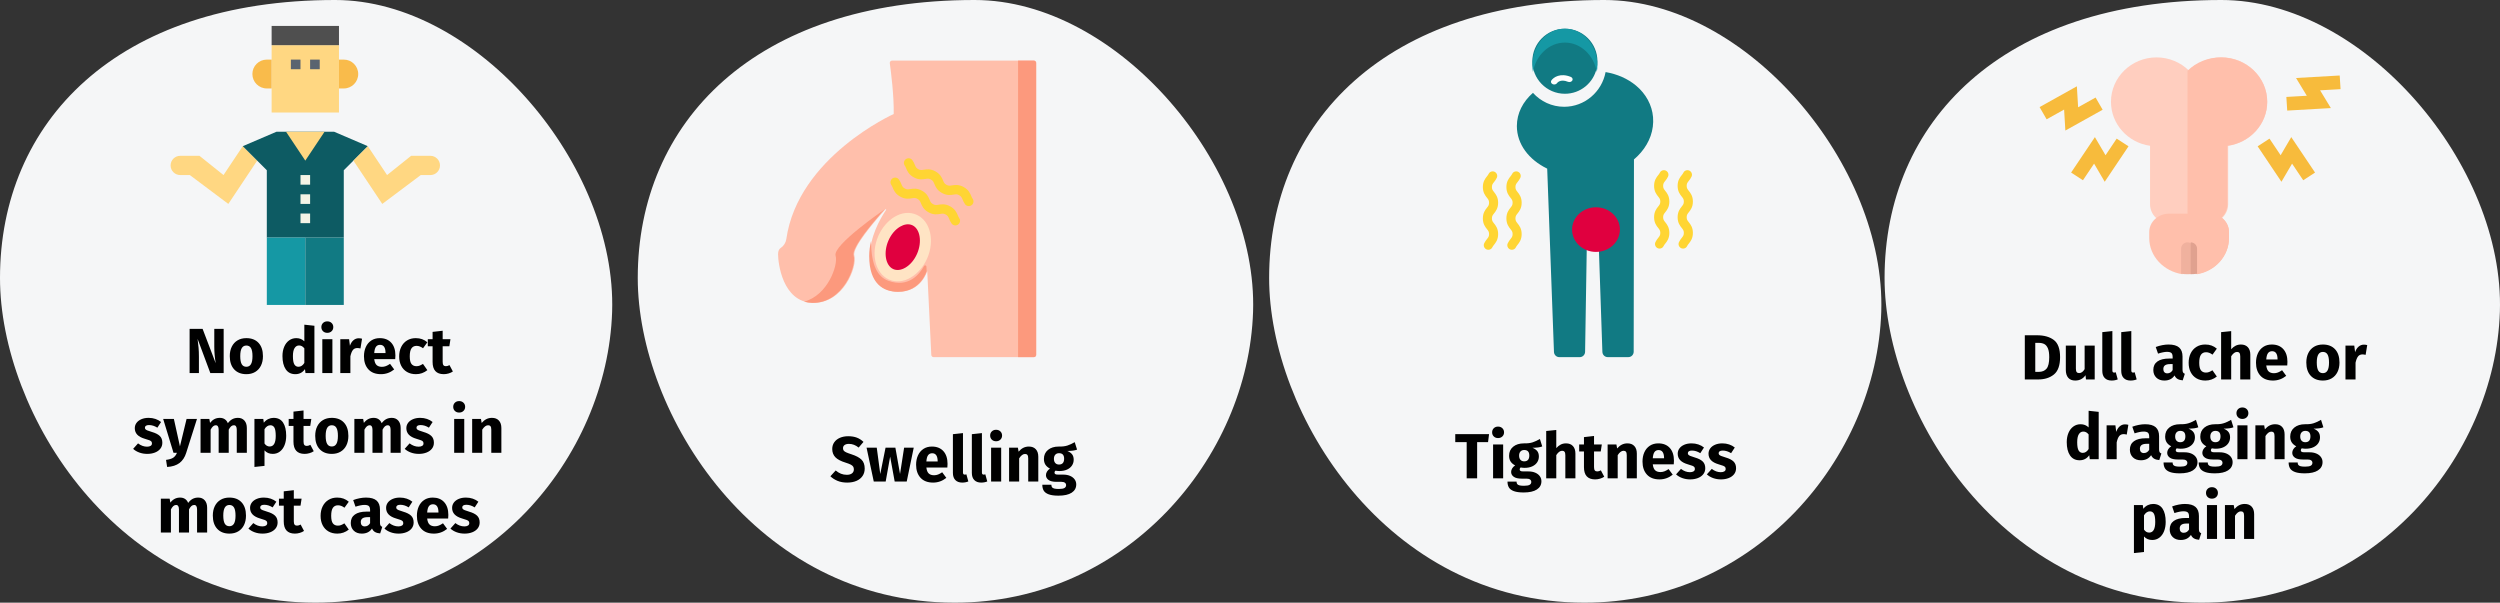
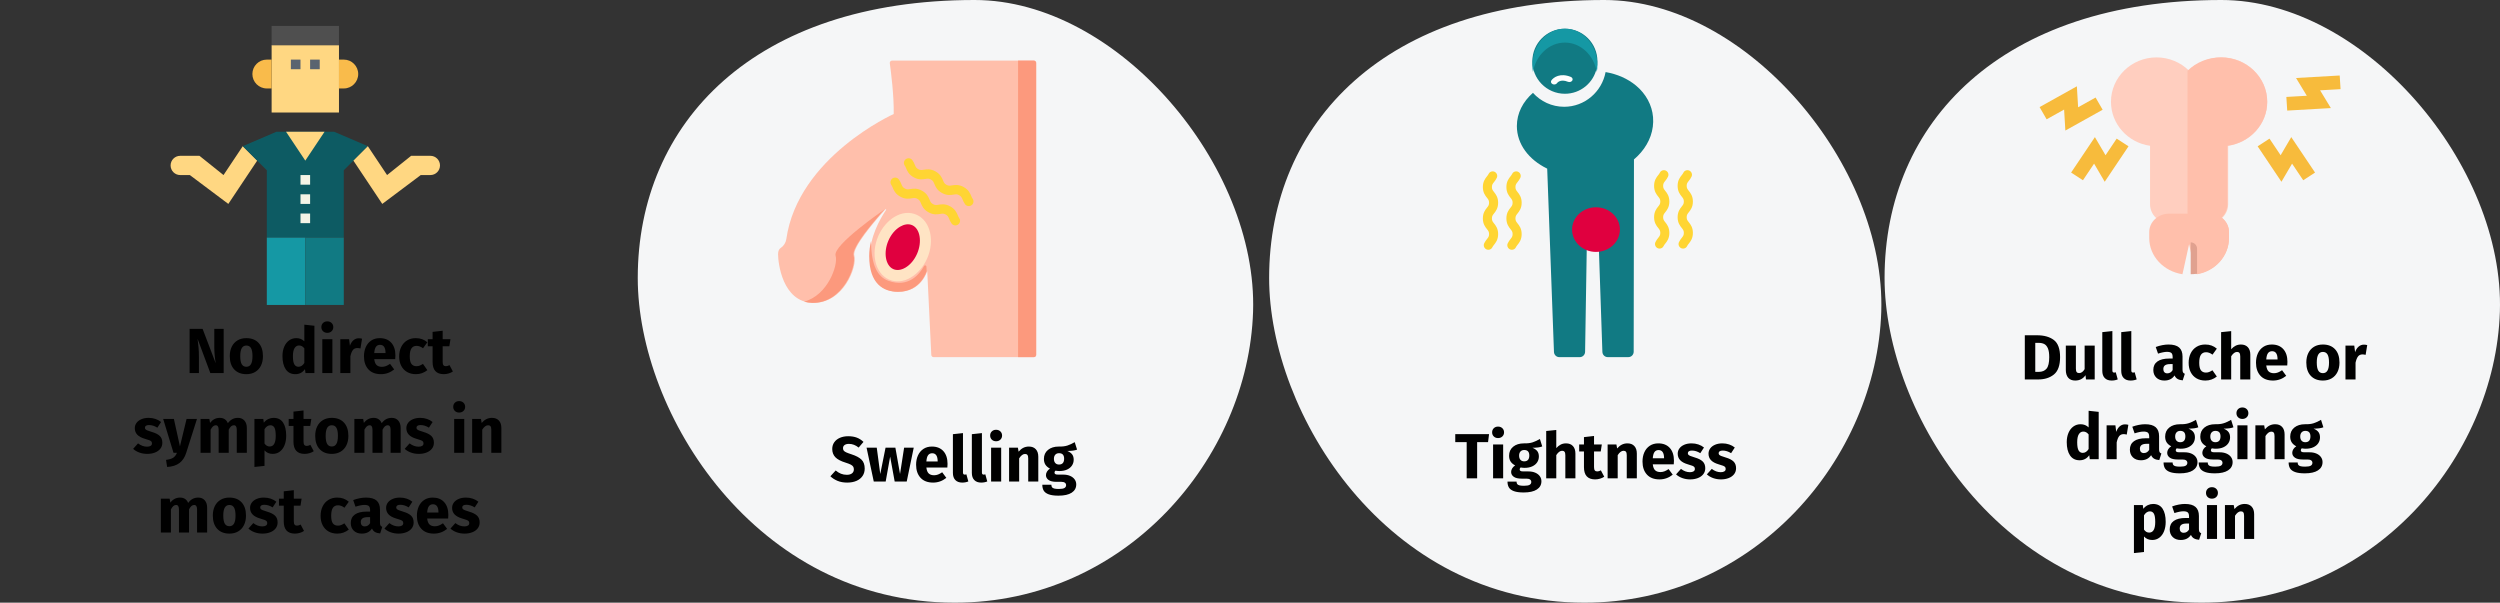
<svg xmlns="http://www.w3.org/2000/svg" width="784px" height="189px" viewBox="0 0 784 189" version="1.1">
  <rect x="0" y="0" width="784" height="189" fill="#333333" stroke="none" />
  <title>Group 2@2x</title>
  <g id="Page-1" stroke="none" stroke-width="1" fill="none" fill-rule="evenodd">
    <g id="vorlage" transform="translate(-125, -1314)">
      <g id="Group-2" transform="translate(125, 1314)">
        <path d="M690.409,189 C744.12,189 782.458,143.668 783.962,97.796 C785.467,51.923 741.625,0 696.608,0 C627.579,0 591,38.44 591,87.177 C591,129.57 627.865,189 690.409,189 Z" id="Oval-Copy-27" fill="#F5F6F7" fill-rule="nonzero" />
        <path d="M496.894,189 C550.327,189 588.466,143.668 589.963,97.796 C591.459,51.923 547.845,0 503.061,0 C434.389,0 398,38.44 398,87.177 C398,129.57 434.674,189 496.894,189 Z" id="Oval-Copy-27" fill="#F5F6F7" fill-rule="nonzero" />
        <path d="M299.409,189 C353.12,189 391.458,143.668 392.962,97.796 C394.467,51.923 350.625,0 305.608,0 C236.579,0 200,38.44 200,87.177 C200,129.57 236.865,189 299.409,189 Z" id="Oval-Copy-27" fill="#F5F6F7" fill-rule="nonzero" />
-         <path d="M98.894,189 C152.327,189 190.466,143.668 191.963,97.796 C193.459,51.923 149.845,0 105.061,0 C36.389,0 0,38.44 0,87.177 C0,129.57 36.674,189 98.894,189 Z" id="Oval-Copy-27" fill="#F5F6F7" fill-rule="nonzero" />
        <g id="poor" transform="translate(53.5, 8.13)" fill-rule="nonzero">
          <polygon id="Path" fill="#FFD782" points="31.681 6.034 52.802 6.034 52.802 27.155 31.681 27.155" />
          <g id="Group" transform="translate(37.716, 10.56)" fill="#5A6470">
            <polygon id="Path" points="3.05311332e-16 0 3.017 0 3.017 3.017 3.05311332e-16 3.017" />
            <polygon id="Path" points="6.034 0 9.052 0 9.052 3.017 6.034 3.017" />
          </g>
          <path d="M30.172,10.56 L31.681,10.56 L31.681,19.612 L30.172,19.612 C27.673,19.612 25.647,17.586 25.647,15.086 C25.647,12.587 27.673,10.56 30.172,10.56 Z" id="Path" fill="#F9BB4B" />
          <path d="M57.328,10.56 L58.836,10.56 L58.836,19.612 L57.328,19.612 C54.828,19.612 52.802,17.586 52.802,15.086 C52.802,12.587 54.828,10.56 57.328,10.56 Z" id="Path" fill="#F9BB4B" transform="translate(55.819, 15.086) rotate(-180) translate(-55.819, -15.086) " />
          <polygon id="Path" fill="#4F4F4F" points="31.681 0 52.802 0 52.802 6.034 31.681 6.034" />
          <path d="M22.629,37.716 L16.595,46.767 L9.052,40.733 L3.017,40.733 C1.351,40.733 0,42.084 0,43.75 C0,45.416 1.351,46.767 3.017,46.767 L6.034,46.767 L18.103,55.819 L27.155,42.241 L22.629,37.716 Z" id="Path" fill="#FFD782" />
          <polygon id="Path" fill="#0D5B63" points="51.293 33.19 33.19 33.19 22.629 37.716 30.172 45.259 30.172 66.379 54.31 66.379 54.31 45.259 61.853 37.716" />
          <path d="M61.853,37.716 L67.888,46.767 L75.431,40.733 L81.466,40.733 C83.132,40.733 84.483,42.084 84.483,43.75 C84.483,45.416 83.132,46.767 81.466,46.767 L78.448,46.767 L66.379,55.819 L57.328,42.241 L61.853,37.716 Z" id="Path" fill="#FFD782" />
          <polygon id="Path" fill="#1598A4" points="30.172 66.379 42.241 66.379 42.241 87.5 30.172 87.5" />
          <polygon id="Path" fill="#117A83" points="42.241 66.379 54.31 66.379 54.31 87.5 42.241 87.5" />
          <polygon id="Path" fill="#FFD782" points="36.207 33.19 42.241 42.241 48.276 33.19" />
          <polygon id="Path" fill="#F4F4E6" points="40.733 46.767 43.75 46.767 43.75 49.784 40.733 49.784" />
          <polygon id="Path" fill="#F4F4E6" points="40.733 52.802 43.75 52.802 43.75 55.819 40.733 55.819" />
          <polygon id="Path" fill="#F4F4E6" points="40.733 58.836 43.75 58.836 43.75 61.853 40.733 61.853" />
        </g>
        <g id="pain" transform="translate(465.024, 9)" fill-rule="nonzero">
          <g id="Group" transform="translate(0, 44.364)" fill="#FFD533">
            <path d="M9.095,24.969 C8.068,24.969 7.365,23.896 7.795,22.955 C8.052,22.391 8.386,21.97 8.667,21.615 C9.095,21.076 9.33,20.778 9.33,20.052 C9.33,19.325 9.095,19.027 8.667,18.487 C8.124,17.802 7.381,16.865 7.381,15.132 C7.381,13.4 8.125,12.462 8.667,11.778 C9.095,11.239 9.33,10.942 9.33,10.215 C9.33,9.487 9.095,9.19 8.667,8.649 C8.124,7.964 7.381,7.026 7.381,5.294 C7.381,3.561 8.124,2.623 8.667,1.939 C8.895,1.65 9.068,1.431 9.181,1.179 C9.404,0.679 9.914,0.372 10.457,0.372 C11.483,0.372 12.186,1.445 11.758,2.386 C11.5,2.951 11.165,3.373 10.885,3.728 C10.456,4.268 10.22,4.566 10.22,5.294 C10.22,6.022 10.456,6.319 10.885,6.859 C11.427,7.544 12.17,8.482 12.17,10.215 C12.17,11.947 11.427,12.884 10.884,13.569 C10.456,14.108 10.22,14.405 10.22,15.132 C10.22,15.859 10.456,16.156 10.884,16.697 C11.427,17.382 12.17,18.319 12.17,20.052 C12.17,21.784 11.426,22.721 10.884,23.406 C10.657,23.693 10.483,23.911 10.371,24.163 C10.148,24.663 9.639,24.969 9.095,24.969 L9.095,24.969 Z" id="Path" />
            <path d="M1.715,24.969 C0.688,24.969 -0.016,23.896 0.414,22.955 C0.671,22.391 1.006,21.97 1.287,21.615 C1.715,21.076 1.951,20.778 1.951,20.052 C1.951,19.325 1.715,19.027 1.287,18.487 C0.744,17.802 -9.47159018e-16,16.865 -9.47159018e-16,15.132 C-9.47159018e-16,13.4 0.744,12.462 1.287,11.778 C1.715,11.239 1.951,10.942 1.951,10.215 C1.951,9.487 1.715,9.19 1.286,8.649 C0.744,7.964 -9.47159018e-16,7.026 -9.47159018e-16,5.294 C-9.47159018e-16,3.561 0.744,2.623 1.286,1.939 C1.514,1.65 1.688,1.431 1.8,1.179 C2.024,0.679 2.532,0.372 3.076,0.372 C4.102,0.372 4.806,1.445 4.377,2.386 C4.119,2.951 3.785,3.373 3.504,3.728 C3.075,4.268 2.84,4.566 2.84,5.294 C2.84,6.022 3.075,6.319 3.504,6.859 C4.047,7.544 4.79,8.482 4.79,10.215 C4.79,11.947 4.047,12.884 3.503,13.569 C3.075,14.108 2.84,14.405 2.84,15.132 C2.84,15.859 3.075,16.156 3.503,16.697 C4.047,17.382 4.79,18.319 4.79,20.052 C4.79,21.784 4.046,22.721 3.503,23.406 C3.276,23.693 3.102,23.911 2.99,24.163 C2.766,24.663 2.258,24.969 1.715,24.969 L1.715,24.969 Z" id="Path" />
            <path d="M62.792,24.596 C61.766,24.596 61.063,23.522 61.492,22.582 C61.75,22.018 62.084,21.596 62.364,21.242 C62.792,20.702 63.028,20.406 63.028,19.679 C63.028,18.952 62.792,18.654 62.364,18.115 C61.821,17.43 61.078,16.492 61.078,14.76 C61.078,13.028 61.821,12.09 62.364,11.406 C62.792,10.866 63.028,10.568 63.028,9.842 C63.028,9.114 62.792,8.816 62.364,8.277 C61.821,7.592 61.078,6.653 61.078,4.921 C61.078,3.188 61.821,2.25 62.364,1.565 C62.593,1.278 62.766,1.059 62.878,0.807 C63.101,0.307 63.611,-1.11022302e-16 64.154,-1.11022302e-16 C65.181,-1.11022302e-16 65.883,1.073 65.454,2.014 C65.197,2.579 64.863,3.001 64.582,3.355 C64.154,3.895 63.918,4.193 63.918,4.921 C63.918,5.649 64.154,5.946 64.582,6.486 C65.124,7.171 65.868,8.109 65.868,9.842 C65.868,11.574 65.124,12.511 64.582,13.196 C64.154,13.736 63.918,14.033 63.918,14.76 C63.918,15.487 64.154,15.784 64.582,16.324 C65.124,17.008 65.868,17.946 65.868,19.678 C65.868,21.41 65.124,22.348 64.582,23.032 C64.353,23.32 64.18,23.538 64.068,23.789 C63.845,24.289 63.336,24.596 62.792,24.596 L62.792,24.596 Z" id="Path" />
            <path d="M55.412,24.596 C54.385,24.596 53.682,23.522 54.112,22.582 C54.369,22.018 54.703,21.596 54.983,21.242 C55.412,20.702 55.647,20.406 55.647,19.679 C55.647,18.952 55.412,18.654 54.983,18.115 C54.44,17.43 53.698,16.492 53.698,14.76 C53.698,13.028 54.44,12.09 54.983,11.406 C55.412,10.866 55.647,10.568 55.647,9.842 C55.647,9.114 55.412,8.816 54.983,8.277 C54.44,7.592 53.698,6.653 53.698,4.921 C53.698,3.188 54.44,2.25 54.983,1.565 C55.211,1.278 55.384,1.059 55.497,0.807 C55.72,0.307 56.23,-1.11022302e-16 56.773,-1.11022302e-16 C57.8,-1.11022302e-16 58.503,1.073 58.074,2.014 C57.816,2.579 57.482,3.001 57.201,3.355 C56.773,3.895 56.537,4.193 56.537,4.921 C56.537,5.649 56.773,5.946 57.201,6.486 C57.743,7.171 58.486,8.109 58.486,9.842 C58.486,11.574 57.743,12.511 57.2,13.196 C56.773,13.736 56.537,14.033 56.537,14.76 C56.537,15.487 56.773,15.784 57.2,16.324 C57.743,17.008 58.486,17.946 58.486,19.678 C58.486,21.41 57.743,22.348 57.2,23.032 C56.973,23.32 56.799,23.538 56.687,23.789 C56.464,24.289 55.955,24.596 55.412,24.596 L55.412,24.596 Z" id="Path" />
          </g>
          <path d="M18.379,17.279 C20.233,19.21 22.839,20.406 25.727,20.406 C30.629,20.406 34.725,16.948 35.705,12.332 C35.705,12.332 35.705,12.331 35.705,12.331 C35.852,11.645 35.929,10.933 35.929,10.204 C35.929,4.569 31.361,0 25.727,0 C20.091,0 15.523,4.569 15.523,10.204 C15.523,12.952 16.612,15.445 18.379,17.279 Z" id="Path" fill="#117A83" />
          <path d="M53.37,27.726 C53.05,23.95 51.158,20.445 48.04,17.846 C45.425,15.671 42.12,14.221 38.49,13.604 C37.33,19.793 31.94,24.487 25.489,24.487 C21.614,24.487 18.131,22.8 15.708,20.112 C12.553,22.876 10.665,26.511 10.665,30.533 C10.665,36.206 14.412,41.089 20.178,43.887 L20.178,43.891 L20.295,47.06 L22.3,101.37 C22.333,102.278 23.075,103 23.972,103 L30.39,103 C31.301,103 32.047,102.254 32.062,101.332 L32.611,67.083 C32.625,66.061 33.452,65.24 34.461,65.24 C34.963,65.24 35.419,65.444 35.752,65.767 C36.086,66.09 36.302,66.546 36.316,67.049 L37.485,101.361 C37.518,102.273 38.255,102.995 39.156,102.995 L45.627,102.995 C46.543,102.995 47.279,102.254 47.299,101.332 L47.383,44.614 L47.387,40.985 C47.439,40.942 47.496,40.894 47.548,40.851 C48.294,40.206 48.975,39.521 49.595,38.795 C52.28,35.646 53.712,31.788 53.37,27.726 Z" id="Path" fill="#117A83" />
          <path d="M22.377,17.491 C22.204,17.491 22.029,17.454 21.869,17.378 C21.378,17.145 21.208,16.625 21.489,16.217 C22.156,15.246 24.289,13.767 27.584,15.119 C28.091,15.326 28.3,15.837 28.05,16.258 C27.799,16.679 27.186,16.854 26.679,16.645 C24.267,15.656 23.306,17.004 23.266,17.061 C23.077,17.336 22.732,17.491 22.377,17.491 Z" id="Path" fill="#FFFFFF" />
          <path d="M35.929,11.418 C35.929,12.164 35.864,12.895 35.741,13.599 C34.839,8.335 30.696,4.353 25.727,4.353 C20.756,4.353 16.613,8.335 15.712,13.604 C15.588,12.9 15.523,12.169 15.523,11.417 C15.523,11.094 15.538,10.774 15.56,10.46 C15.992,4.605 20.379,0 25.727,0 C31.069,0 35.455,4.6 35.892,10.45 C35.915,10.769 35.929,11.094 35.929,11.418 Z" id="Path" fill="#1598A4" />
        </g>
        <g id="muscle" transform="translate(638.303, 23.677)" fill="#F7BB3C" fill-rule="nonzero">
          <polygon id="Path" points="78.967 11 78.697 6.72 85.113 6.353 81.735 0.782 95.427 1.55431223e-15 95.697 4.28 89.28 4.647 92.659 10.218" />
          <polygon id="Path" transform="translate(11.197, 10.323) scale(-1, 1) rotate(-27) translate(-11.197, -10.323) " points="9.656 17.323 2.197 6.206 5.907 3.796 9.403 9.006 12.737 3.323 20.197 14.439 16.487 16.85 12.991 11.64" />
          <polygon id="Path-Copy-5" transform="translate(20.197, 26.323) scale(-1, 1) translate(-20.197, -26.323) " points="18.656 33.323 11.197 22.206 14.907 19.796 18.403 25.006 21.737 19.323 29.197 30.439 25.487 32.85 21.991 27.64" />
          <polygon id="Path-Copy-6" points="77.156 33.323 69.697 22.206 73.407 19.796 76.903 25.006 80.237 19.323 87.697 30.439 83.987 32.85 80.491 27.64" />
        </g>
        <g id="penis" transform="translate(662, 18)" fill-rule="nonzero">
          <path d="M49,13.929 C49,20.933 43.667,26.746 36.75,27.714 L36.75,46.031 C36.75,49.322 34.002,52 30.625,52 L18.375,52 C14.998,52 12.25,49.322 12.25,46.031 L12.25,27.714 C5.333,26.746 0,20.933 0,13.929 C0,6.248 6.411,0 14.292,0 C18.176,0 21.836,1.531 24.5,4.191 C27.164,1.531 30.824,0 34.708,0 C42.589,0 49,6.248 49,13.929 Z" id="Path" fill="#FFCEBF" />
          <path d="M49,13.929 C49,20.933 43.558,26.746 36.5,27.714 L36.5,46.031 C36.5,49.322 33.696,52 30.25,52 L24,52 L24,4.191 C26.718,1.531 30.453,0 34.417,0 C42.458,0 49,6.248 49,13.929 Z" id="Path" fill="#FFBFAB" />
          <path d="M37,54.748 L37,56.664 C37,62.351 32.487,67.087 26.583,68 L24.5,58.58 L22.417,68 C16.512,67.087 12,62.351 12,56.664 L12,54.748 C12,51.579 14.804,49 18.25,49 L30.75,49 C34.196,49 37,51.579 37,54.748 Z" id="Path" fill="#FFBFAB" />
          <path d="M37,54.748 L37,56.664 C37,62.351 32.668,67.087 27,68 L25,58.58 L25,49 L31,49 C34.308,49 37,51.579 37,54.748 Z" id="Path" fill="#FFBFAB" />
-           <path d="M26,60 L26,67.832 C25.349,67.943 24.681,68 24,68 C23.319,68 22.651,67.943 22,67.832 L22,60 C22,58.896 22.896,58 24,58 C25.104,58 26,58.896 26,60 Z" id="Path" fill="#F0B19E" />
          <path d="M27,60 L27,67.832 C26.349,67.943 25.681,68 25,68 L25,58 C26.104,58 27,58.896 27,60 Z" id="Path" fill="#E0A18F" />
        </g>
        <g id="penis" transform="translate(244, 19)" fill-rule="nonzero">
          <path d="M35.04,0.826 C35.391,3.347 36.391,11.118 36.262,16.753 C36.262,16.753 6.281,30.205 2.588,55.971 C2.424,57.118 1.78,58.134 0.813,58.775 C0.369,59.069 0,59.633 0,60.696 C0,63.359 1.315,75.745 10.939,75.975 C20.564,76.205 24.923,64.456 23.921,61.166 C23.161,58.671 30.199,50.47 33.643,46.655 C33.763,46.522 33.97,46.684 33.87,46.833 C31.898,49.754 28.808,55.288 28.808,61.283 C28.808,70.077 33.308,72.51 37.808,72.51 C44.933,72.51 46.779,66.022 46.779,66.022 L48.055,92.308 C48.074,92.696 48.394,93 48.782,93 L80.272,93 C80.674,93 81,92.675 81,92.273 L81,0.727 C81,0.325 80.674,0 80.272,0 L35.761,0 C35.32,0 34.979,0.389 35.04,0.826 Z" id="Path" fill="#FFBFAB" />
          <g id="Group" transform="translate(8.156, 0)" fill="#FC997D">
            <path d="M26.355,69.027 C23.147,67.844 21.019,64.336 21.018,56.576 C20.65,58.084 20.424,59.666 20.424,61.283 C20.424,70.078 24.936,72.51 29.448,72.51 C36.591,72.51 38.442,66.023 38.442,66.023 L38.373,64.594 C38.353,64.197 37.821,64.072 37.63,64.422 C36.288,66.872 32.819,71.411 26.355,69.027 L26.355,69.027 Z" id="Path" />
            <path d="M9.884,61.166 C10.773,64.076 7.455,73.602 -2.52575738e-15,75.605 C-2.52575738e-15,75.605 -2.52575738e-15,75.605 0,75.605 C0.767,75.824 1.601,75.953 2.508,75.975 C12.158,76.205 16.528,64.456 15.524,61.166 C14.899,59.119 19.532,53.237 23.123,49.082 C23.829,48.16 24.556,47.33 25.271,46.656 C25.271,46.656 8.879,57.876 9.884,61.166 L9.884,61.166 Z" id="Path" />
            <path d="M67.113,0 L67.113,93 L72.023,93 C72.426,93 72.753,92.675 72.753,92.273 L72.753,0.727 C72.753,0.325 72.426,0 72.023,0 L67.113,0 Z" id="Path" />
          </g>
          <g id="Group-48" transform="translate(29.057, 47.459)">
            <ellipse id="Oval" fill="#E0003F" transform="translate(9.703, 10.916) rotate(-65.921) translate(-9.703, -10.916) " cx="9.703" cy="10.916" rx="9.006" ry="6.603" />
            <path d="M14.463,0.925 C9.785,-1.218 4.588,2.484 2.386,7.535 C-0.048,13.116 1.411,19.23 5.637,21.166 C10.169,23.241 15.429,19.794 17.714,14.555 C20.147,8.975 18.689,2.86 14.463,0.925 Z M14.545,13.104 C13.705,15.031 12.4,16.584 10.87,17.477 C9.515,18.268 8.159,18.425 7.053,17.918 C4.616,16.802 3.93,12.712 5.554,8.986 C6.394,7.059 7.7,5.506 9.23,4.613 C10.41,3.924 11.807,3.604 13.047,4.172 C15.483,5.288 16.17,9.378 14.545,13.104 Z" id="Shape-Copy" fill="#FFE4C4" />
          </g>
        </g>
        <path d="M288.124,73.777 C288.388,73.196 288.732,72.763 289.022,72.398 C289.462,71.843 289.705,71.537 289.705,70.789 C289.705,70.041 289.462,69.734 289.022,69.179 C288.463,68.474 287.697,67.51 287.697,65.726 C287.697,63.944 288.463,62.979 289.022,62.275 C289.462,61.719 289.705,61.414 289.705,60.666 C289.705,59.916 289.462,59.611 289.021,59.054 C288.463,58.35 287.697,57.385 287.697,55.601 C287.697,53.819 288.463,52.853 289.021,52.149 C289.256,51.852 289.435,51.626 289.55,51.367 C289.78,50.852 290.303,50.537 290.863,50.537 C291.919,50.537 292.643,51.641 292.202,52.609 C291.936,53.191 291.593,53.625 291.304,53.99 C290.862,54.546 290.62,54.852 290.62,55.601 C290.62,56.35 290.862,56.657 291.304,57.212 C291.862,57.917 292.627,58.882 292.627,60.666 C292.627,62.448 291.862,63.412 291.303,64.117 C290.862,64.673 290.62,64.978 290.62,65.726 C290.62,66.475 290.862,66.78 291.303,67.337 C291.862,68.042 292.627,69.006 292.627,70.789 C292.627,72.572 291.861,73.536 291.303,74.241 C291.069,74.537 290.89,74.761 290.774,75.02 C290.544,75.534 290.021,75.85 289.462,75.85 C288.405,75.85 287.681,74.745 288.124,73.777 Z" id="Path-Copy-8" fill="#FFD533" fill-rule="nonzero" transform="translate(290.162, 63.193) rotate(119) translate(-290.162, -63.193) " />
        <path d="M292.336,67.713 C292.601,67.133 292.945,66.699 293.234,66.335 C293.675,65.779 293.917,65.473 293.917,64.726 C293.917,63.977 293.675,63.671 293.234,63.115 C292.675,62.41 291.91,61.446 291.91,59.663 C291.91,57.88 292.675,56.915 293.234,56.211 C293.675,55.656 293.917,55.35 293.917,54.602 C293.917,53.853 293.675,53.547 293.233,52.991 C292.675,52.286 291.91,51.321 291.91,49.537 C291.91,47.755 292.675,46.789 293.233,46.085 C293.468,45.788 293.648,45.563 293.763,45.303 C293.993,44.789 294.516,44.473 295.076,44.473 C296.132,44.473 296.856,45.577 296.414,46.546 C296.149,47.127 295.806,47.561 295.516,47.926 C295.075,48.482 294.832,48.788 294.832,49.537 C294.832,50.287 295.075,50.593 295.516,51.149 C296.074,51.853 296.84,52.818 296.84,54.602 C296.84,56.384 296.074,57.349 295.515,58.053 C295.075,58.609 294.832,58.914 294.832,59.663 C294.832,60.411 295.075,60.717 295.515,61.273 C296.074,61.978 296.84,62.942 296.84,64.726 C296.84,66.508 296.074,67.472 295.515,68.177 C295.281,68.473 295.103,68.698 294.987,68.956 C294.757,69.471 294.234,69.786 293.675,69.786 C292.618,69.786 291.894,68.681 292.336,67.713 Z" id="Path-Copy-9" fill="#FFD533" fill-rule="nonzero" transform="translate(294.375, 57.13) rotate(119) translate(-294.375, -57.13) " />
        <ellipse id="Oval" fill="#E0003F" fill-rule="nonzero" cx="500.5" cy="72" rx="7.5" ry="7" />
        <path d="M62.38,117 L62.38,111.92 C62.38,110.813 62.343,109.857 62.27,109.05 C62.197,108.243 62.093,107.313 61.96,106.26 L61.96,106.26 L65.96,117 L70.14,117 L70.14,103.14 L67.2,103.14 L67.2,108.74 C67.2,110.353 67.347,112.073 67.64,113.9 L67.64,113.9 L63.54,103.14 L59.46,103.14 L59.46,117 L62.38,117 Z M77.26,117.34 C78.327,117.34 79.25,117.107 80.03,116.64 C80.81,116.173 81.41,115.517 81.83,114.67 C82.25,113.823 82.46,112.833 82.46,111.7 C82.46,109.913 82,108.523 81.08,107.53 C80.16,106.537 78.887,106.04 77.26,106.04 C76.193,106.04 75.27,106.273 74.49,106.74 C73.71,107.207 73.11,107.863 72.69,108.71 C72.27,109.557 72.06,110.547 72.06,111.68 C72.06,113.467 72.523,114.857 73.45,115.85 C74.377,116.843 75.647,117.34 77.26,117.34 Z M77.26,115.02 C76.607,115.02 76.123,114.753 75.81,114.22 C75.497,113.687 75.34,112.84 75.34,111.68 C75.34,110.547 75.5,109.71 75.82,109.17 C76.14,108.63 76.62,108.36 77.26,108.36 C77.913,108.36 78.397,108.627 78.71,109.16 C79.023,109.693 79.18,110.54 79.18,111.7 C79.18,112.833 79.02,113.67 78.7,114.21 C78.38,114.75 77.9,115.02 77.26,115.02 Z M92.62,117.34 C93.887,117.34 94.893,116.813 95.64,115.76 L95.64,115.76 L95.8,117 L98.6,117 L98.6,102.16 L95.44,101.82 L95.44,107.04 C94.773,106.373 93.933,106.04 92.92,106.04 C92.067,106.04 91.31,106.28 90.65,106.76 C89.99,107.24 89.48,107.907 89.12,108.76 C88.76,109.613 88.58,110.58 88.58,111.66 C88.58,113.42 88.923,114.807 89.61,115.82 C90.297,116.833 91.3,117.34 92.62,117.34 Z M93.6,115.02 C93.04,115.02 92.61,114.773 92.31,114.28 C92.01,113.787 91.86,112.92 91.86,111.68 C91.86,110.547 92.033,109.707 92.38,109.16 C92.727,108.613 93.193,108.34 93.78,108.34 C94.113,108.34 94.41,108.413 94.67,108.56 C94.93,108.707 95.187,108.933 95.44,109.24 L95.44,109.24 L95.44,113.82 C94.947,114.62 94.333,115.02 93.6,115.02 Z M102.64,104.38 C103.187,104.38 103.637,104.21 103.99,103.87 C104.343,103.53 104.52,103.1 104.52,102.58 C104.52,102.06 104.343,101.63 103.99,101.29 C103.637,100.95 103.187,100.78 102.64,100.78 C102.093,100.78 101.647,100.95 101.3,101.29 C100.953,101.63 100.78,102.06 100.78,102.58 C100.78,103.1 100.953,103.53 101.3,103.87 C101.647,104.21 102.093,104.38 102.64,104.38 Z M104.24,117 L104.24,106.38 L101.08,106.38 L101.08,117 L104.24,117 Z M109.88,117 L109.88,111.74 C110.067,110.873 110.323,110.223 110.65,109.79 C110.977,109.357 111.453,109.14 112.08,109.14 C112.32,109.14 112.64,109.187 113.04,109.28 L113.04,109.28 L113.54,106.22 C113.22,106.127 112.867,106.08 112.48,106.08 C111.867,106.08 111.317,106.29 110.83,106.71 C110.343,107.13 109.98,107.707 109.74,108.44 L109.74,108.44 L109.48,106.38 L106.72,106.38 L106.72,117 L109.88,117 Z M119.48,117.34 C121,117.34 122.38,116.847 123.62,115.86 L123.62,115.86 L122.32,114.1 C121.853,114.42 121.42,114.657 121.02,114.81 C120.62,114.963 120.207,115.04 119.78,115.04 C119.073,115.04 118.52,114.86 118.12,114.5 C117.72,114.14 117.467,113.513 117.36,112.62 L117.36,112.62 L123.94,112.62 C123.98,112.3 124,111.92 124,111.48 C124,109.773 123.567,108.44 122.7,107.48 C121.833,106.52 120.633,106.04 119.1,106.04 C118.06,106.04 117.167,106.29 116.42,106.79 C115.673,107.29 115.107,107.97 114.72,108.83 C114.333,109.69 114.14,110.66 114.14,111.74 C114.14,113.447 114.6,114.807 115.52,115.82 C116.44,116.833 117.76,117.34 119.48,117.34 Z M120.9,110.72 L117.36,110.72 C117.427,109.8 117.61,109.14 117.91,108.74 C118.21,108.34 118.633,108.14 119.18,108.14 C120.3,108.14 120.873,108.953 120.9,110.58 L120.9,110.58 L120.9,110.72 Z M130.44,117.34 C131.773,117.34 132.967,116.92 134.02,116.08 L134.02,116.08 L132.64,114.12 C132.227,114.373 131.873,114.557 131.58,114.67 C131.287,114.783 130.96,114.84 130.6,114.84 C129.92,114.84 129.4,114.607 129.04,114.14 C128.68,113.673 128.5,112.88 128.5,111.76 C128.5,110.6 128.68,109.76 129.04,109.24 C129.4,108.72 129.933,108.46 130.64,108.46 C131.32,108.46 131.993,108.713 132.66,109.22 L132.66,109.22 L134.02,107.34 C133.5,106.9 132.947,106.573 132.36,106.36 C131.773,106.147 131.113,106.04 130.38,106.04 C129.34,106.04 128.427,106.283 127.64,106.77 C126.853,107.257 126.247,107.933 125.82,108.8 C125.393,109.667 125.18,110.66 125.18,111.78 C125.18,112.9 125.393,113.877 125.82,114.71 C126.247,115.543 126.853,116.19 127.64,116.65 C128.427,117.11 129.36,117.34 130.44,117.34 Z M139.14,117.34 C139.647,117.34 140.157,117.267 140.67,117.12 C141.183,116.973 141.633,116.767 142.02,116.5 L142.02,116.5 L140.96,114.5 C140.56,114.727 140.18,114.84 139.82,114.84 C139.473,114.84 139.22,114.733 139.06,114.52 C138.9,114.307 138.82,113.953 138.82,113.46 L138.82,113.46 L138.82,108.58 L140.92,108.58 L141.26,106.38 L138.82,106.38 L138.82,103.72 L135.66,104.08 L135.66,106.38 L134.16,106.38 L134.16,108.58 L135.66,108.58 L135.66,113.5 C135.66,116.047 136.82,117.327 139.14,117.34 Z M46.19,142.34 C47.07,142.34 47.87,142.2 48.59,141.92 C49.31,141.64 49.877,141.237 50.29,140.71 C50.703,140.183 50.91,139.56 50.91,138.84 C50.91,137.933 50.64,137.223 50.1,136.71 C49.56,136.197 48.737,135.78 47.63,135.46 C46.99,135.273 46.517,135.113 46.21,134.98 C45.903,134.847 45.7,134.717 45.6,134.59 C45.5,134.463 45.45,134.3 45.45,134.1 C45.45,133.847 45.56,133.65 45.78,133.51 C46,133.37 46.317,133.3 46.73,133.3 C47.61,133.3 48.483,133.573 49.35,134.12 L49.35,134.12 L50.51,132.34 C50.003,131.927 49.417,131.607 48.75,131.38 C48.083,131.153 47.37,131.04 46.61,131.04 C45.743,131.04 44.98,131.183 44.32,131.47 C43.66,131.757 43.153,132.143 42.8,132.63 C42.447,133.117 42.27,133.667 42.27,134.28 C42.27,135.093 42.53,135.773 43.05,136.32 C43.57,136.867 44.357,137.293 45.41,137.6 C46.077,137.787 46.563,137.943 46.87,138.07 C47.177,138.197 47.383,138.333 47.49,138.48 C47.597,138.627 47.65,138.827 47.65,139.08 C47.65,139.4 47.513,139.647 47.24,139.82 C46.967,139.993 46.59,140.08 46.11,140.08 C45.123,140.08 44.183,139.733 43.29,139.04 L43.29,139.04 L41.75,140.76 C42.283,141.253 42.933,141.64 43.7,141.92 C44.467,142.2 45.297,142.34 46.19,142.34 Z M52.41,146.44 C54.037,146.347 55.333,145.93 56.3,145.19 C57.267,144.45 57.963,143.393 58.39,142.02 L58.39,142.02 L61.77,131.38 L58.51,131.38 L56.43,139.98 L54.53,131.38 L51.17,131.38 L54.41,142 L55.49,142 C55.197,142.707 54.807,143.22 54.32,143.54 C53.833,143.86 53.083,144.087 52.07,144.22 L52.07,144.22 L52.41,146.44 Z M66.05,142 L66.05,134.74 C66.29,134.287 66.54,133.943 66.8,133.71 C67.06,133.477 67.35,133.36 67.67,133.36 C68.27,133.36 68.57,133.833 68.57,134.78 L68.57,134.78 L68.57,142 L71.73,142 L71.73,134.74 C71.97,134.273 72.217,133.927 72.47,133.7 C72.723,133.473 73.017,133.36 73.35,133.36 C73.95,133.36 74.25,133.833 74.25,134.78 L74.25,134.78 L74.25,142 L77.41,142 L77.41,134.24 C77.41,133.24 77.157,132.457 76.65,131.89 C76.143,131.323 75.47,131.04 74.63,131.04 C73.963,131.04 73.373,131.177 72.86,131.45 C72.347,131.723 71.877,132.147 71.45,132.72 C71.25,132.187 70.933,131.773 70.5,131.48 C70.067,131.187 69.55,131.04 68.95,131.04 C68.31,131.04 67.74,131.17 67.24,131.43 C66.74,131.69 66.283,132.087 65.87,132.62 L65.87,132.62 L65.65,131.38 L62.89,131.38 L62.89,142 L66.05,142 Z M79.79,146.44 L82.95,146.1 L82.95,141.24 C83.603,141.973 84.463,142.34 85.53,142.34 C86.383,142.34 87.13,142.097 87.77,141.61 C88.41,141.123 88.9,140.45 89.24,139.59 C89.58,138.73 89.75,137.753 89.75,136.66 C89.75,134.887 89.423,133.507 88.77,132.52 C88.117,131.533 87.123,131.04 85.79,131.04 C85.23,131.04 84.683,131.163 84.15,131.41 C83.617,131.657 83.143,132.04 82.73,132.56 L82.73,132.56 L82.57,131.38 L79.79,131.38 L79.79,146.44 Z M84.57,140.02 C83.917,140.02 83.377,139.707 82.95,139.08 L82.95,139.08 L82.95,134.6 C83.19,134.2 83.467,133.893 83.78,133.68 C84.093,133.467 84.43,133.36 84.79,133.36 C85.35,133.36 85.77,133.603 86.05,134.09 C86.33,134.577 86.47,135.447 86.47,136.7 C86.47,138.913 85.837,140.02 84.57,140.02 Z M95.51,142.34 C96.017,142.34 96.527,142.267 97.04,142.12 C97.553,141.973 98.003,141.767 98.39,141.5 L98.39,141.5 L97.33,139.5 C96.93,139.727 96.55,139.84 96.19,139.84 C95.843,139.84 95.59,139.733 95.43,139.52 C95.27,139.307 95.19,138.953 95.19,138.46 L95.19,138.46 L95.19,133.58 L97.29,133.58 L97.63,131.38 L95.19,131.38 L95.19,128.72 L92.03,129.08 L92.03,131.38 L90.53,131.38 L90.53,133.58 L92.03,133.58 L92.03,138.5 C92.03,141.047 93.19,142.327 95.51,142.34 Z M104.05,142.34 C105.117,142.34 106.04,142.107 106.82,141.64 C107.6,141.173 108.2,140.517 108.62,139.67 C109.04,138.823 109.25,137.833 109.25,136.7 C109.25,134.913 108.79,133.523 107.87,132.53 C106.95,131.537 105.677,131.04 104.05,131.04 C102.983,131.04 102.06,131.273 101.28,131.74 C100.5,132.207 99.9,132.863 99.48,133.71 C99.06,134.557 98.85,135.547 98.85,136.68 C98.85,138.467 99.313,139.857 100.24,140.85 C101.167,141.843 102.437,142.34 104.05,142.34 Z M104.05,140.02 C103.397,140.02 102.913,139.753 102.6,139.22 C102.287,138.687 102.13,137.84 102.13,136.68 C102.13,135.547 102.29,134.71 102.61,134.17 C102.93,133.63 103.41,133.36 104.05,133.36 C104.703,133.36 105.187,133.627 105.5,134.16 C105.813,134.693 105.97,135.54 105.97,136.7 C105.97,137.833 105.81,138.67 105.49,139.21 C105.17,139.75 104.69,140.02 104.05,140.02 Z M114.29,142 L114.29,134.74 C114.53,134.287 114.78,133.943 115.04,133.71 C115.3,133.477 115.59,133.36 115.91,133.36 C116.51,133.36 116.81,133.833 116.81,134.78 L116.81,134.78 L116.81,142 L119.97,142 L119.97,134.74 C120.21,134.273 120.457,133.927 120.71,133.7 C120.963,133.473 121.257,133.36 121.59,133.36 C122.19,133.36 122.49,133.833 122.49,134.78 L122.49,134.78 L122.49,142 L125.65,142 L125.65,134.24 C125.65,133.24 125.397,132.457 124.89,131.89 C124.383,131.323 123.71,131.04 122.87,131.04 C122.203,131.04 121.613,131.177 121.1,131.45 C120.587,131.723 120.117,132.147 119.69,132.72 C119.49,132.187 119.173,131.773 118.74,131.48 C118.307,131.187 117.79,131.04 117.19,131.04 C116.55,131.04 115.98,131.17 115.48,131.43 C114.98,131.69 114.523,132.087 114.11,132.62 L114.11,132.62 L113.89,131.38 L111.13,131.38 L111.13,142 L114.29,142 Z M131.35,142.34 C132.23,142.34 133.03,142.2 133.75,141.92 C134.47,141.64 135.037,141.237 135.45,140.71 C135.863,140.183 136.07,139.56 136.07,138.84 C136.07,137.933 135.8,137.223 135.26,136.71 C134.72,136.197 133.897,135.78 132.79,135.46 C132.15,135.273 131.677,135.113 131.37,134.98 C131.063,134.847 130.86,134.717 130.76,134.59 C130.66,134.463 130.61,134.3 130.61,134.1 C130.61,133.847 130.72,133.65 130.94,133.51 C131.16,133.37 131.477,133.3 131.89,133.3 C132.77,133.3 133.643,133.573 134.51,134.12 L134.51,134.12 L135.67,132.34 C135.163,131.927 134.577,131.607 133.91,131.38 C133.243,131.153 132.53,131.04 131.77,131.04 C130.903,131.04 130.14,131.183 129.48,131.47 C128.82,131.757 128.313,132.143 127.96,132.63 C127.607,133.117 127.43,133.667 127.43,134.28 C127.43,135.093 127.69,135.773 128.21,136.32 C128.73,136.867 129.517,137.293 130.57,137.6 C131.237,137.787 131.723,137.943 132.03,138.07 C132.337,138.197 132.543,138.333 132.65,138.48 C132.757,138.627 132.81,138.827 132.81,139.08 C132.81,139.4 132.673,139.647 132.4,139.82 C132.127,139.993 131.75,140.08 131.27,140.08 C130.283,140.08 129.343,139.733 128.45,139.04 L128.45,139.04 L126.91,140.76 C127.443,141.253 128.093,141.64 128.86,141.92 C129.627,142.2 130.457,142.34 131.35,142.34 Z M143.99,129.38 C144.537,129.38 144.987,129.21 145.34,128.87 C145.693,128.53 145.87,128.1 145.87,127.58 C145.87,127.06 145.693,126.63 145.34,126.29 C144.987,125.95 144.537,125.78 143.99,125.78 C143.443,125.78 142.997,125.95 142.65,126.29 C142.303,126.63 142.13,127.06 142.13,127.58 C142.13,128.1 142.303,128.53 142.65,128.87 C142.997,129.21 143.443,129.38 143.99,129.38 Z M145.59,142 L145.59,131.38 L142.43,131.38 L142.43,142 L145.59,142 Z M151.23,142 L151.23,134.74 C151.817,133.82 152.43,133.36 153.07,133.36 C153.403,133.36 153.653,133.463 153.82,133.67 C153.987,133.877 154.07,134.247 154.07,134.78 L154.07,134.78 L154.07,142 L157.23,142 L157.23,134.24 C157.23,133.227 156.97,132.44 156.45,131.88 C155.93,131.32 155.21,131.04 154.29,131.04 C153.637,131.04 153.047,131.173 152.52,131.44 C151.993,131.707 151.503,132.107 151.05,132.64 L151.05,132.64 L150.83,131.38 L148.07,131.38 L148.07,142 L151.23,142 Z M53.6,167 L53.6,159.74 C53.84,159.287 54.09,158.943 54.35,158.71 C54.61,158.477 54.9,158.36 55.22,158.36 C55.82,158.36 56.12,158.833 56.12,159.78 L56.12,159.78 L56.12,167 L59.28,167 L59.28,159.74 C59.52,159.273 59.767,158.927 60.02,158.7 C60.273,158.473 60.567,158.36 60.9,158.36 C61.5,158.36 61.8,158.833 61.8,159.78 L61.8,159.78 L61.8,167 L64.96,167 L64.96,159.24 C64.96,158.24 64.707,157.457 64.2,156.89 C63.693,156.323 63.02,156.04 62.18,156.04 C61.513,156.04 60.923,156.177 60.41,156.45 C59.897,156.723 59.427,157.147 59,157.72 C58.8,157.187 58.483,156.773 58.05,156.48 C57.617,156.187 57.1,156.04 56.5,156.04 C55.86,156.04 55.29,156.17 54.79,156.43 C54.29,156.69 53.833,157.087 53.42,157.62 L53.42,157.62 L53.2,156.38 L50.44,156.38 L50.44,167 L53.6,167 Z M71.94,167.34 C73.007,167.34 73.93,167.107 74.71,166.64 C75.49,166.173 76.09,165.517 76.51,164.67 C76.93,163.823 77.14,162.833 77.14,161.7 C77.14,159.913 76.68,158.523 75.76,157.53 C74.84,156.537 73.567,156.04 71.94,156.04 C70.873,156.04 69.95,156.273 69.17,156.74 C68.39,157.207 67.79,157.863 67.37,158.71 C66.95,159.557 66.74,160.547 66.74,161.68 C66.74,163.467 67.203,164.857 68.13,165.85 C69.057,166.843 70.327,167.34 71.94,167.34 Z M71.94,165.02 C71.287,165.02 70.803,164.753 70.49,164.22 C70.177,163.687 70.02,162.84 70.02,161.68 C70.02,160.547 70.18,159.71 70.5,159.17 C70.82,158.63 71.3,158.36 71.94,158.36 C72.593,158.36 73.077,158.627 73.39,159.16 C73.703,159.693 73.86,160.54 73.86,161.7 C73.86,162.833 73.7,163.67 73.38,164.21 C73.06,164.75 72.58,165.02 71.94,165.02 Z M82.34,167.34 C83.22,167.34 84.02,167.2 84.74,166.92 C85.46,166.64 86.027,166.237 86.44,165.71 C86.853,165.183 87.06,164.56 87.06,163.84 C87.06,162.933 86.79,162.223 86.25,161.71 C85.71,161.197 84.887,160.78 83.78,160.46 C83.14,160.273 82.667,160.113 82.36,159.98 C82.053,159.847 81.85,159.717 81.75,159.59 C81.65,159.463 81.6,159.3 81.6,159.1 C81.6,158.847 81.71,158.65 81.93,158.51 C82.15,158.37 82.467,158.3 82.88,158.3 C83.76,158.3 84.633,158.573 85.5,159.12 L85.5,159.12 L86.66,157.34 C86.153,156.927 85.567,156.607 84.9,156.38 C84.233,156.153 83.52,156.04 82.76,156.04 C81.893,156.04 81.13,156.183 80.47,156.47 C79.81,156.757 79.303,157.143 78.95,157.63 C78.597,158.117 78.42,158.667 78.42,159.28 C78.42,160.093 78.68,160.773 79.2,161.32 C79.72,161.867 80.507,162.293 81.56,162.6 C82.227,162.787 82.713,162.943 83.02,163.07 C83.327,163.197 83.533,163.333 83.64,163.48 C83.747,163.627 83.8,163.827 83.8,164.08 C83.8,164.4 83.663,164.647 83.39,164.82 C83.117,164.993 82.74,165.08 82.26,165.08 C81.273,165.08 80.333,164.733 79.44,164.04 L79.44,164.04 L77.9,165.76 C78.433,166.253 79.083,166.64 79.85,166.92 C80.617,167.2 81.447,167.34 82.34,167.34 Z M92.46,167.34 C92.967,167.34 93.477,167.267 93.99,167.12 C94.503,166.973 94.953,166.767 95.34,166.5 L95.34,166.5 L94.28,164.5 C93.88,164.727 93.5,164.84 93.14,164.84 C92.793,164.84 92.54,164.733 92.38,164.52 C92.22,164.307 92.14,163.953 92.14,163.46 L92.14,163.46 L92.14,158.58 L94.24,158.58 L94.58,156.38 L92.14,156.38 L92.14,153.72 L88.98,154.08 L88.98,156.38 L87.48,156.38 L87.48,158.58 L88.98,158.58 L88.98,163.5 C88.98,166.047 90.14,167.327 92.46,167.34 Z M105.8,167.34 C107.133,167.34 108.327,166.92 109.38,166.08 L109.38,166.08 L108,164.12 C107.587,164.373 107.233,164.557 106.94,164.67 C106.647,164.783 106.32,164.84 105.96,164.84 C105.28,164.84 104.76,164.607 104.4,164.14 C104.04,163.673 103.86,162.88 103.86,161.76 C103.86,160.6 104.04,159.76 104.4,159.24 C104.76,158.72 105.293,158.46 106,158.46 C106.68,158.46 107.353,158.713 108.02,159.22 L108.02,159.22 L109.38,157.34 C108.86,156.9 108.307,156.573 107.72,156.36 C107.133,156.147 106.473,156.04 105.74,156.04 C104.7,156.04 103.787,156.283 103,156.77 C102.213,157.257 101.607,157.933 101.18,158.8 C100.753,159.667 100.54,160.66 100.54,161.78 C100.54,162.9 100.753,163.877 101.18,164.71 C101.607,165.543 102.213,166.19 103,166.65 C103.787,167.11 104.72,167.34 105.8,167.34 Z M113.46,167.34 C114.9,167.34 115.967,166.807 116.66,165.74 C116.887,166.247 117.207,166.617 117.62,166.85 C118.033,167.083 118.567,167.227 119.22,167.28 L119.22,167.28 L119.88,165.22 C119.627,165.127 119.443,164.987 119.33,164.8 C119.217,164.613 119.16,164.32 119.16,163.92 L119.16,163.92 L119.16,159.8 C119.16,158.547 118.807,157.607 118.1,156.98 C117.393,156.353 116.28,156.04 114.76,156.04 C114.16,156.04 113.51,156.107 112.81,156.24 C112.11,156.373 111.427,156.567 110.76,156.82 L110.76,156.82 L111.48,158.9 C112,158.727 112.507,158.59 113,158.49 C113.493,158.39 113.913,158.34 114.26,158.34 C114.927,158.34 115.393,158.457 115.66,158.69 C115.927,158.923 116.06,159.353 116.06,159.98 L116.06,159.98 L116.06,160.44 L114.98,160.44 C113.367,160.44 112.133,160.747 111.28,161.36 C110.427,161.973 110,162.86 110,164.02 C110,165.007 110.313,165.807 110.94,166.42 C111.567,167.033 112.407,167.34 113.46,167.34 Z M114.38,165.08 C113.993,165.08 113.69,164.963 113.47,164.73 C113.25,164.497 113.14,164.167 113.14,163.74 C113.14,163.207 113.317,162.813 113.67,162.56 C114.023,162.307 114.56,162.18 115.28,162.18 L115.28,162.18 L116.06,162.18 L116.06,164.06 C115.66,164.74 115.1,165.08 114.38,165.08 Z M125,167.34 C125.88,167.34 126.68,167.2 127.4,166.92 C128.12,166.64 128.687,166.237 129.1,165.71 C129.513,165.183 129.72,164.56 129.72,163.84 C129.72,162.933 129.45,162.223 128.91,161.71 C128.37,161.197 127.547,160.78 126.44,160.46 C125.8,160.273 125.327,160.113 125.02,159.98 C124.713,159.847 124.51,159.717 124.41,159.59 C124.31,159.463 124.26,159.3 124.26,159.1 C124.26,158.847 124.37,158.65 124.59,158.51 C124.81,158.37 125.127,158.3 125.54,158.3 C126.42,158.3 127.293,158.573 128.16,159.12 L128.16,159.12 L129.32,157.34 C128.813,156.927 128.227,156.607 127.56,156.38 C126.893,156.153 126.18,156.04 125.42,156.04 C124.553,156.04 123.79,156.183 123.13,156.47 C122.47,156.757 121.963,157.143 121.61,157.63 C121.257,158.117 121.08,158.667 121.08,159.28 C121.08,160.093 121.34,160.773 121.86,161.32 C122.38,161.867 123.167,162.293 124.22,162.6 C124.887,162.787 125.373,162.943 125.68,163.07 C125.987,163.197 126.193,163.333 126.3,163.48 C126.407,163.627 126.46,163.827 126.46,164.08 C126.46,164.4 126.323,164.647 126.05,164.82 C125.777,164.993 125.4,165.08 124.92,165.08 C123.933,165.08 122.993,164.733 122.1,164.04 L122.1,164.04 L120.56,165.76 C121.093,166.253 121.743,166.64 122.51,166.92 C123.277,167.2 124.107,167.34 125,167.34 Z M136.08,167.34 C137.6,167.34 138.98,166.847 140.22,165.86 L140.22,165.86 L138.92,164.1 C138.453,164.42 138.02,164.657 137.62,164.81 C137.22,164.963 136.807,165.04 136.38,165.04 C135.673,165.04 135.12,164.86 134.72,164.5 C134.32,164.14 134.067,163.513 133.96,162.62 L133.96,162.62 L140.54,162.62 C140.58,162.3 140.6,161.92 140.6,161.48 C140.6,159.773 140.167,158.44 139.3,157.48 C138.433,156.52 137.233,156.04 135.7,156.04 C134.66,156.04 133.767,156.29 133.02,156.79 C132.273,157.29 131.707,157.97 131.32,158.83 C130.933,159.69 130.74,160.66 130.74,161.74 C130.74,163.447 131.2,164.807 132.12,165.82 C133.04,166.833 134.36,167.34 136.08,167.34 Z M137.5,160.72 L133.96,160.72 C134.027,159.8 134.21,159.14 134.51,158.74 C134.81,158.34 135.233,158.14 135.78,158.14 C136.9,158.14 137.473,158.953 137.5,160.58 L137.5,160.58 L137.5,160.72 Z M145.7,167.34 C146.58,167.34 147.38,167.2 148.1,166.92 C148.82,166.64 149.387,166.237 149.8,165.71 C150.213,165.183 150.42,164.56 150.42,163.84 C150.42,162.933 150.15,162.223 149.61,161.71 C149.07,161.197 148.247,160.78 147.14,160.46 C146.5,160.273 146.027,160.113 145.72,159.98 C145.413,159.847 145.21,159.717 145.11,159.59 C145.01,159.463 144.96,159.3 144.96,159.1 C144.96,158.847 145.07,158.65 145.29,158.51 C145.51,158.37 145.827,158.3 146.24,158.3 C147.12,158.3 147.993,158.573 148.86,159.12 L148.86,159.12 L150.02,157.34 C149.513,156.927 148.927,156.607 148.26,156.38 C147.593,156.153 146.88,156.04 146.12,156.04 C145.253,156.04 144.49,156.183 143.83,156.47 C143.17,156.757 142.663,157.143 142.31,157.63 C141.957,158.117 141.78,158.667 141.78,159.28 C141.78,160.093 142.04,160.773 142.56,161.32 C143.08,161.867 143.867,162.293 144.92,162.6 C145.587,162.787 146.073,162.943 146.38,163.07 C146.687,163.197 146.893,163.333 147,163.48 C147.107,163.627 147.16,163.827 147.16,164.08 C147.16,164.4 147.023,164.647 146.75,164.82 C146.477,164.993 146.1,165.08 145.62,165.08 C144.633,165.08 143.693,164.733 142.8,164.04 L142.8,164.04 L141.26,165.76 C141.793,166.253 142.443,166.64 143.21,166.92 C143.977,167.2 144.807,167.34 145.7,167.34 Z" id="Nodirectsymptomsinmostcases" fill="#000000" fill-rule="nonzero" />
        <path d="M265.67,151.34 C266.803,151.34 267.783,151.157 268.61,150.79 C269.437,150.423 270.07,149.91 270.51,149.25 C270.95,148.59 271.17,147.827 271.17,146.96 C271.17,145.747 270.837,144.81 270.17,144.15 C269.503,143.49 268.463,142.933 267.05,142.48 C266.303,142.24 265.743,142.033 265.37,141.86 C264.997,141.687 264.737,141.503 264.59,141.31 C264.443,141.117 264.37,140.867 264.37,140.56 C264.37,140.12 264.537,139.783 264.87,139.55 C265.203,139.317 265.657,139.2 266.23,139.2 C267.31,139.2 268.323,139.587 269.27,140.36 L269.27,140.36 L270.79,138.58 C270.163,137.98 269.467,137.533 268.7,137.24 C267.933,136.947 267.03,136.8 265.99,136.8 C265.03,136.8 264.17,136.963 263.41,137.29 C262.65,137.617 262.057,138.083 261.63,138.69 C261.203,139.297 260.99,140 260.99,140.8 C260.99,141.84 261.313,142.7 261.96,143.38 C262.607,144.06 263.697,144.633 265.23,145.1 C265.91,145.313 266.43,145.513 266.79,145.7 C267.15,145.887 267.403,146.097 267.55,146.33 C267.697,146.563 267.77,146.853 267.77,147.2 C267.77,147.733 267.573,148.15 267.18,148.45 C266.787,148.75 266.25,148.9 265.57,148.9 C264.903,148.9 264.287,148.787 263.72,148.56 C263.153,148.333 262.603,147.993 262.07,147.54 L262.07,147.54 L260.41,149.36 C261.037,149.96 261.787,150.44 262.66,150.8 C263.533,151.16 264.537,151.34 265.67,151.34 Z M277.75,151 L279.15,143.2 L280.57,151 L284.35,151 L286.55,140.38 L283.53,140.38 L282.25,148.64 L280.79,140.38 L277.71,140.38 L276.05,148.64 L274.95,140.38 L271.75,140.38 L274.01,151 L277.75,151 Z M292.63,151.34 C294.15,151.34 295.53,150.847 296.77,149.86 L296.77,149.86 L295.47,148.1 C295.003,148.42 294.57,148.657 294.17,148.81 C293.77,148.963 293.357,149.04 292.93,149.04 C292.223,149.04 291.67,148.86 291.27,148.5 C290.87,148.14 290.617,147.513 290.51,146.62 L290.51,146.62 L297.09,146.62 C297.13,146.3 297.15,145.92 297.15,145.48 C297.15,143.773 296.717,142.44 295.85,141.48 C294.983,140.52 293.783,140.04 292.25,140.04 C291.21,140.04 290.317,140.29 289.57,140.79 C288.823,141.29 288.257,141.97 287.87,142.83 C287.483,143.69 287.29,144.66 287.29,145.74 C287.29,147.447 287.75,148.807 288.67,149.82 C289.59,150.833 290.91,151.34 292.63,151.34 Z M294.05,144.72 L290.51,144.72 C290.577,143.8 290.76,143.14 291.06,142.74 C291.36,142.34 291.783,142.14 292.33,142.14 C293.45,142.14 294.023,142.953 294.05,144.58 L294.05,144.58 L294.05,144.72 Z M301.75,151.34 C302.457,151.34 303.097,151.22 303.67,150.98 L303.67,150.98 L303.05,148.74 C302.89,148.807 302.717,148.84 302.53,148.84 C302.17,148.84 301.99,148.62 301.99,148.18 L301.99,148.18 L301.99,135.82 L298.83,136.16 L298.83,148.3 C298.83,149.273 299.087,150.023 299.6,150.55 C300.113,151.077 300.83,151.34 301.75,151.34 Z M307.69,151.34 C308.397,151.34 309.037,151.22 309.61,150.98 L309.61,150.98 L308.99,148.74 C308.83,148.807 308.657,148.84 308.47,148.84 C308.11,148.84 307.93,148.62 307.93,148.18 L307.93,148.18 L307.93,135.82 L304.77,136.16 L304.77,148.3 C304.77,149.273 305.027,150.023 305.54,150.55 C306.053,151.077 306.77,151.34 307.69,151.34 Z M312.37,138.38 C312.917,138.38 313.367,138.21 313.72,137.87 C314.073,137.53 314.25,137.1 314.25,136.58 C314.25,136.06 314.073,135.63 313.72,135.29 C313.367,134.95 312.917,134.78 312.37,134.78 C311.823,134.78 311.377,134.95 311.03,135.29 C310.683,135.63 310.51,136.06 310.51,136.58 C310.51,137.1 310.683,137.53 311.03,137.87 C311.377,138.21 311.823,138.38 312.37,138.38 Z M313.97,151 L313.97,140.38 L310.81,140.38 L310.81,151 L313.97,151 Z M319.61,151 L319.61,143.74 C320.197,142.82 320.81,142.36 321.45,142.36 C321.783,142.36 322.033,142.463 322.2,142.67 C322.367,142.877 322.45,143.247 322.45,143.78 L322.45,143.78 L322.45,151 L325.61,151 L325.61,143.24 C325.61,142.227 325.35,141.44 324.83,140.88 C324.31,140.32 323.59,140.04 322.67,140.04 C322.017,140.04 321.427,140.173 320.9,140.44 C320.373,140.707 319.883,141.107 319.43,141.64 L319.43,141.64 L319.21,140.38 L316.45,140.38 L316.45,151 L319.61,151 Z M331.95,155.44 C333.75,155.44 335.127,155.13 336.08,154.51 C337.033,153.89 337.51,153.027 337.51,151.92 C337.51,151.333 337.343,150.807 337.01,150.34 C336.677,149.873 336.203,149.507 335.59,149.24 C334.977,148.973 334.263,148.84 333.45,148.84 L333.45,148.84 L331.85,148.84 C331.383,148.84 331.073,148.783 330.92,148.67 C330.767,148.557 330.69,148.4 330.69,148.2 C330.69,148.08 330.72,147.963 330.78,147.85 C330.84,147.737 330.923,147.653 331.03,147.6 C331.417,147.68 331.823,147.72 332.25,147.72 C333.157,147.72 333.947,147.567 334.62,147.26 C335.293,146.953 335.81,146.53 336.17,145.99 C336.53,145.45 336.71,144.84 336.71,144.16 C336.71,143.48 336.55,142.927 336.23,142.5 C335.91,142.073 335.403,141.713 334.71,141.42 C336.057,141.42 337.077,141.28 337.77,141 L337.77,141 L337.03,138.66 C336.243,139.127 335.48,139.48 334.74,139.72 C334,139.96 333.097,140.067 332.03,140.04 C330.63,140.04 329.503,140.39 328.65,141.09 C327.797,141.79 327.37,142.733 327.37,143.92 C327.37,144.613 327.52,145.203 327.82,145.69 C328.12,146.177 328.603,146.6 329.27,146.96 C328.883,147.2 328.577,147.503 328.35,147.87 C328.123,148.237 328.01,148.613 328.01,149 C328.01,149.613 328.28,150.117 328.82,150.51 C329.36,150.903 330.177,151.1 331.27,151.1 L331.27,151.1 L332.81,151.1 C333.317,151.1 333.697,151.193 333.95,151.38 C334.203,151.567 334.33,151.82 334.33,152.14 C334.33,152.527 334.163,152.823 333.83,153.03 C333.497,153.237 332.897,153.34 332.03,153.34 C331.403,153.34 330.923,153.293 330.59,153.2 C330.257,153.107 330.027,152.967 329.9,152.78 C329.773,152.593 329.71,152.34 329.71,152.02 L329.71,152.02 L326.87,152.02 C326.87,152.767 327.02,153.387 327.32,153.88 C327.62,154.373 328.143,154.757 328.89,155.03 C329.637,155.303 330.657,155.44 331.95,155.44 Z M332.11,145.68 C331.617,145.68 331.227,145.523 330.94,145.21 C330.653,144.897 330.51,144.453 330.51,143.88 C330.51,143.333 330.653,142.903 330.94,142.59 C331.227,142.277 331.617,142.12 332.11,142.12 C333.177,142.12 333.71,142.693 333.71,143.84 C333.71,144.453 333.573,144.913 333.3,145.22 C333.027,145.527 332.63,145.68 332.11,145.68 Z" id="Swelling" fill="#000000" fill-rule="nonzero" />
        <path d="M463.23,150 L463.23,138.66 L466.65,138.66 L466.97,136.14 L456.37,136.14 L456.37,138.66 L459.95,138.66 L459.95,150 L463.23,150 Z M469.79,137.38 C470.337,137.38 470.787,137.21 471.14,136.87 C471.493,136.53 471.67,136.1 471.67,135.58 C471.67,135.06 471.493,134.63 471.14,134.29 C470.787,133.95 470.337,133.78 469.79,133.78 C469.243,133.78 468.797,133.95 468.45,134.29 C468.103,134.63 467.93,135.06 467.93,135.58 C467.93,136.1 468.103,136.53 468.45,136.87 C468.797,137.21 469.243,137.38 469.79,137.38 Z M471.39,150 L471.39,139.38 L468.23,139.38 L468.23,150 L471.39,150 Z M477.83,154.44 C479.63,154.44 481.007,154.13 481.96,153.51 C482.913,152.89 483.39,152.027 483.39,150.92 C483.39,150.333 483.223,149.807 482.89,149.34 C482.557,148.873 482.083,148.507 481.47,148.24 C480.857,147.973 480.143,147.84 479.33,147.84 L479.33,147.84 L477.73,147.84 C477.263,147.84 476.953,147.783 476.8,147.67 C476.647,147.557 476.57,147.4 476.57,147.2 C476.57,147.08 476.6,146.963 476.66,146.85 C476.72,146.737 476.803,146.653 476.91,146.6 C477.297,146.68 477.703,146.72 478.13,146.72 C479.037,146.72 479.827,146.567 480.5,146.26 C481.173,145.953 481.69,145.53 482.05,144.99 C482.41,144.45 482.59,143.84 482.59,143.16 C482.59,142.48 482.43,141.927 482.11,141.5 C481.79,141.073 481.283,140.713 480.59,140.42 C481.937,140.42 482.957,140.28 483.65,140 L483.65,140 L482.91,137.66 C482.123,138.127 481.36,138.48 480.62,138.72 C479.88,138.96 478.977,139.067 477.91,139.04 C476.51,139.04 475.383,139.39 474.53,140.09 C473.677,140.79 473.25,141.733 473.25,142.92 C473.25,143.613 473.4,144.203 473.7,144.69 C474,145.177 474.483,145.6 475.15,145.96 C474.763,146.2 474.457,146.503 474.23,146.87 C474.003,147.237 473.89,147.613 473.89,148 C473.89,148.613 474.16,149.117 474.7,149.51 C475.24,149.903 476.057,150.1 477.15,150.1 L477.15,150.1 L478.69,150.1 C479.197,150.1 479.577,150.193 479.83,150.38 C480.083,150.567 480.21,150.82 480.21,151.14 C480.21,151.527 480.043,151.823 479.71,152.03 C479.377,152.237 478.777,152.34 477.91,152.34 C477.283,152.34 476.803,152.293 476.47,152.2 C476.137,152.107 475.907,151.967 475.78,151.78 C475.653,151.593 475.59,151.34 475.59,151.02 L475.59,151.02 L472.75,151.02 C472.75,151.767 472.9,152.387 473.2,152.88 C473.5,153.373 474.023,153.757 474.77,154.03 C475.517,154.303 476.537,154.44 477.83,154.44 Z M477.99,144.68 C477.497,144.68 477.107,144.523 476.82,144.21 C476.533,143.897 476.39,143.453 476.39,142.88 C476.39,142.333 476.533,141.903 476.82,141.59 C477.107,141.277 477.497,141.12 477.99,141.12 C479.057,141.12 479.59,141.693 479.59,142.84 C479.59,143.453 479.453,143.913 479.18,144.22 C478.907,144.527 478.51,144.68 477.99,144.68 Z M488.05,150 L488.05,142.72 C488.637,141.813 489.25,141.36 489.89,141.36 C490.21,141.36 490.457,141.463 490.63,141.67 C490.803,141.877 490.89,142.247 490.89,142.78 L490.89,142.78 L490.89,150 L494.05,150 L494.05,142.24 C494.05,141.227 493.79,140.44 493.27,139.88 C492.75,139.32 492.03,139.04 491.11,139.04 C490.497,139.04 489.943,139.163 489.45,139.41 C488.957,139.657 488.49,140.027 488.05,140.52 L488.05,140.52 L488.05,134.84 L484.89,135.16 L484.89,150 L488.05,150 Z M500.21,150.34 C500.717,150.34 501.227,150.267 501.74,150.12 C502.253,149.973 502.703,149.767 503.09,149.5 L503.09,149.5 L502.03,147.5 C501.63,147.727 501.25,147.84 500.89,147.84 C500.543,147.84 500.29,147.733 500.13,147.52 C499.97,147.307 499.89,146.953 499.89,146.46 L499.89,146.46 L499.89,141.58 L501.99,141.58 L502.33,139.38 L499.89,139.38 L499.89,136.72 L496.73,137.08 L496.73,139.38 L495.23,139.38 L495.23,141.58 L496.73,141.58 L496.73,146.5 C496.73,149.047 497.89,150.327 500.21,150.34 Z M507.31,150 L507.31,142.74 C507.897,141.82 508.51,141.36 509.15,141.36 C509.483,141.36 509.733,141.463 509.9,141.67 C510.067,141.877 510.15,142.247 510.15,142.78 L510.15,142.78 L510.15,150 L513.31,150 L513.31,142.24 C513.31,141.227 513.05,140.44 512.53,139.88 C512.01,139.32 511.29,139.04 510.37,139.04 C509.717,139.04 509.127,139.173 508.6,139.44 C508.073,139.707 507.583,140.107 507.13,140.64 L507.13,140.64 L506.91,139.38 L504.15,139.38 L504.15,150 L507.31,150 Z M520.43,150.34 C521.95,150.34 523.33,149.847 524.57,148.86 L524.57,148.86 L523.27,147.1 C522.803,147.42 522.37,147.657 521.97,147.81 C521.57,147.963 521.157,148.04 520.73,148.04 C520.023,148.04 519.47,147.86 519.07,147.5 C518.67,147.14 518.417,146.513 518.31,145.62 L518.31,145.62 L524.89,145.62 C524.93,145.3 524.95,144.92 524.95,144.48 C524.95,142.773 524.517,141.44 523.65,140.48 C522.783,139.52 521.583,139.04 520.05,139.04 C519.01,139.04 518.117,139.29 517.37,139.79 C516.623,140.29 516.057,140.97 515.67,141.83 C515.283,142.69 515.09,143.66 515.09,144.74 C515.09,146.447 515.55,147.807 516.47,148.82 C517.39,149.833 518.71,150.34 520.43,150.34 Z M521.85,143.72 L518.31,143.72 C518.377,142.8 518.56,142.14 518.86,141.74 C519.16,141.34 519.583,141.14 520.13,141.14 C521.25,141.14 521.823,141.953 521.85,143.58 L521.85,143.58 L521.85,143.72 Z M530.05,150.34 C530.93,150.34 531.73,150.2 532.45,149.92 C533.17,149.64 533.737,149.237 534.15,148.71 C534.563,148.183 534.77,147.56 534.77,146.84 C534.77,145.933 534.5,145.223 533.96,144.71 C533.42,144.197 532.597,143.78 531.49,143.46 C530.85,143.273 530.377,143.113 530.07,142.98 C529.763,142.847 529.56,142.717 529.46,142.59 C529.36,142.463 529.31,142.3 529.31,142.1 C529.31,141.847 529.42,141.65 529.64,141.51 C529.86,141.37 530.177,141.3 530.59,141.3 C531.47,141.3 532.343,141.573 533.21,142.12 L533.21,142.12 L534.37,140.34 C533.863,139.927 533.277,139.607 532.61,139.38 C531.943,139.153 531.23,139.04 530.47,139.04 C529.603,139.04 528.84,139.183 528.18,139.47 C527.52,139.757 527.013,140.143 526.66,140.63 C526.307,141.117 526.13,141.667 526.13,142.28 C526.13,143.093 526.39,143.773 526.91,144.32 C527.43,144.867 528.217,145.293 529.27,145.6 C529.937,145.787 530.423,145.943 530.73,146.07 C531.037,146.197 531.243,146.333 531.35,146.48 C531.457,146.627 531.51,146.827 531.51,147.08 C531.51,147.4 531.373,147.647 531.1,147.82 C530.827,147.993 530.45,148.08 529.97,148.08 C528.983,148.08 528.043,147.733 527.15,147.04 L527.15,147.04 L525.61,148.76 C526.143,149.253 526.793,149.64 527.56,149.92 C528.327,150.2 529.157,150.34 530.05,150.34 Z M539.71,150.34 C540.59,150.34 541.39,150.2 542.11,149.92 C542.83,149.64 543.397,149.237 543.81,148.71 C544.223,148.183 544.43,147.56 544.43,146.84 C544.43,145.933 544.16,145.223 543.62,144.71 C543.08,144.197 542.257,143.78 541.15,143.46 C540.51,143.273 540.037,143.113 539.73,142.98 C539.423,142.847 539.22,142.717 539.12,142.59 C539.02,142.463 538.97,142.3 538.97,142.1 C538.97,141.847 539.08,141.65 539.3,141.51 C539.52,141.37 539.837,141.3 540.25,141.3 C541.13,141.3 542.003,141.573 542.87,142.12 L542.87,142.12 L544.03,140.34 C543.523,139.927 542.937,139.607 542.27,139.38 C541.603,139.153 540.89,139.04 540.13,139.04 C539.263,139.04 538.5,139.183 537.84,139.47 C537.18,139.757 536.673,140.143 536.32,140.63 C535.967,141.117 535.79,141.667 535.79,142.28 C535.79,143.093 536.05,143.773 536.57,144.32 C537.09,144.867 537.877,145.293 538.93,145.6 C539.597,145.787 540.083,145.943 540.39,146.07 C540.697,146.197 540.903,146.333 541.01,146.48 C541.117,146.627 541.17,146.827 541.17,147.08 C541.17,147.4 541.033,147.647 540.76,147.82 C540.487,147.993 540.11,148.08 539.63,148.08 C538.643,148.08 537.703,147.733 536.81,147.04 L536.81,147.04 L535.27,148.76 C535.803,149.253 536.453,149.64 537.22,149.92 C537.987,150.2 538.817,150.34 539.71,150.34 Z" id="Tightness" fill="#000000" fill-rule="nonzero" />
        <path d="M639.14,119 C641.18,119 642.84,118.477 644.12,117.43 C645.4,116.383 646.04,114.573 646.04,112 C646.04,109.387 645.383,107.59 644.07,106.61 C642.757,105.63 641.013,105.14 638.84,105.14 L638.84,105.14 L634.98,105.14 L634.98,119 L639.14,119 Z M639.34,116.62 L638.26,116.62 L638.26,107.52 L639.3,107.52 C640.007,107.52 640.6,107.643 641.08,107.89 C641.56,108.137 641.94,108.587 642.22,109.24 C642.5,109.893 642.64,110.813 642.64,112 C642.64,113.733 642.36,114.937 641.8,115.61 C641.24,116.283 640.42,116.62 639.34,116.62 L639.34,116.62 Z M650.8,119.34 C652.173,119.34 653.247,118.78 654.02,117.66 L654.02,117.66 L654.16,119 L656.9,119 L656.9,108.38 L653.74,108.38 L653.74,115.76 C653.26,116.587 652.687,117 652.02,117 C651.673,117 651.417,116.897 651.25,116.69 C651.083,116.483 651,116.12 651,115.6 L651,115.6 L651,108.38 L647.84,108.38 L647.84,116 C647.84,117.053 648.09,117.873 648.59,118.46 C649.09,119.047 649.827,119.34 650.8,119.34 Z M662.2,119.34 C662.907,119.34 663.547,119.22 664.12,118.98 L664.12,118.98 L663.5,116.74 C663.34,116.807 663.167,116.84 662.98,116.84 C662.62,116.84 662.44,116.62 662.44,116.18 L662.44,116.18 L662.44,103.82 L659.28,104.16 L659.28,116.3 C659.28,117.273 659.537,118.023 660.05,118.55 C660.563,119.077 661.28,119.34 662.2,119.34 Z M668.14,119.34 C668.847,119.34 669.487,119.22 670.06,118.98 L670.06,118.98 L669.44,116.74 C669.28,116.807 669.107,116.84 668.92,116.84 C668.56,116.84 668.38,116.62 668.38,116.18 L668.38,116.18 L668.38,103.82 L665.22,104.16 L665.22,116.3 C665.22,117.273 665.477,118.023 665.99,118.55 C666.503,119.077 667.22,119.34 668.14,119.34 Z M678.74,119.34 C680.18,119.34 681.247,118.807 681.94,117.74 C682.167,118.247 682.487,118.617 682.9,118.85 C683.313,119.083 683.847,119.227 684.5,119.28 L684.5,119.28 L685.16,117.22 C684.907,117.127 684.723,116.987 684.61,116.8 C684.497,116.613 684.44,116.32 684.44,115.92 L684.44,115.92 L684.44,111.8 C684.44,110.547 684.087,109.607 683.38,108.98 C682.673,108.353 681.56,108.04 680.04,108.04 C679.44,108.04 678.79,108.107 678.09,108.24 C677.39,108.373 676.707,108.567 676.04,108.82 L676.04,108.82 L676.76,110.9 C677.28,110.727 677.787,110.59 678.28,110.49 C678.773,110.39 679.193,110.34 679.54,110.34 C680.207,110.34 680.673,110.457 680.94,110.69 C681.207,110.923 681.34,111.353 681.34,111.98 L681.34,111.98 L681.34,112.44 L680.26,112.44 C678.647,112.44 677.413,112.747 676.56,113.36 C675.707,113.973 675.28,114.86 675.28,116.02 C675.28,117.007 675.593,117.807 676.22,118.42 C676.847,119.033 677.687,119.34 678.74,119.34 Z M679.66,117.08 C679.273,117.08 678.97,116.963 678.75,116.73 C678.53,116.497 678.42,116.167 678.42,115.74 C678.42,115.207 678.597,114.813 678.95,114.56 C679.303,114.307 679.84,114.18 680.56,114.18 L680.56,114.18 L681.34,114.18 L681.34,116.06 C680.94,116.74 680.38,117.08 679.66,117.08 Z M691.62,119.34 C692.953,119.34 694.147,118.92 695.2,118.08 L695.2,118.08 L693.82,116.12 C693.407,116.373 693.053,116.557 692.76,116.67 C692.467,116.783 692.14,116.84 691.78,116.84 C691.1,116.84 690.58,116.607 690.22,116.14 C689.86,115.673 689.68,114.88 689.68,113.76 C689.68,112.6 689.86,111.76 690.22,111.24 C690.58,110.72 691.113,110.46 691.82,110.46 C692.5,110.46 693.173,110.713 693.84,111.22 L693.84,111.22 L695.2,109.34 C694.68,108.9 694.127,108.573 693.54,108.36 C692.953,108.147 692.293,108.04 691.56,108.04 C690.52,108.04 689.607,108.283 688.82,108.77 C688.033,109.257 687.427,109.933 687,110.8 C686.573,111.667 686.36,112.66 686.36,113.78 C686.36,114.9 686.573,115.877 687,116.71 C687.427,117.543 688.033,118.19 688.82,118.65 C689.607,119.11 690.54,119.34 691.62,119.34 Z M699.7,119 L699.7,111.72 C700.287,110.813 700.9,110.36 701.54,110.36 C701.86,110.36 702.107,110.463 702.28,110.67 C702.453,110.877 702.54,111.247 702.54,111.78 L702.54,111.78 L702.54,119 L705.7,119 L705.7,111.24 C705.7,110.227 705.44,109.44 704.92,108.88 C704.4,108.32 703.68,108.04 702.76,108.04 C702.147,108.04 701.593,108.163 701.1,108.41 C700.607,108.657 700.14,109.027 699.7,109.52 L699.7,109.52 L699.7,103.84 L696.54,104.16 L696.54,119 L699.7,119 Z M712.82,119.34 C714.34,119.34 715.72,118.847 716.96,117.86 L716.96,117.86 L715.66,116.1 C715.193,116.42 714.76,116.657 714.36,116.81 C713.96,116.963 713.547,117.04 713.12,117.04 C712.413,117.04 711.86,116.86 711.46,116.5 C711.06,116.14 710.807,115.513 710.7,114.62 L710.7,114.62 L717.28,114.62 C717.32,114.3 717.34,113.92 717.34,113.48 C717.34,111.773 716.907,110.44 716.04,109.48 C715.173,108.52 713.973,108.04 712.44,108.04 C711.4,108.04 710.507,108.29 709.76,108.79 C709.013,109.29 708.447,109.97 708.06,110.83 C707.673,111.69 707.48,112.66 707.48,113.74 C707.48,115.447 707.94,116.807 708.86,117.82 C709.78,118.833 711.1,119.34 712.82,119.34 Z M714.24,112.72 L710.7,112.72 C710.767,111.8 710.95,111.14 711.25,110.74 C711.55,110.34 711.973,110.14 712.52,110.14 C713.64,110.14 714.213,110.953 714.24,112.58 L714.24,112.58 L714.24,112.72 Z M728.46,119.34 C729.527,119.34 730.45,119.107 731.23,118.64 C732.01,118.173 732.61,117.517 733.03,116.67 C733.45,115.823 733.66,114.833 733.66,113.7 C733.66,111.913 733.2,110.523 732.28,109.53 C731.36,108.537 730.087,108.04 728.46,108.04 C727.393,108.04 726.47,108.273 725.69,108.74 C724.91,109.207 724.31,109.863 723.89,110.71 C723.47,111.557 723.26,112.547 723.26,113.68 C723.26,115.467 723.723,116.857 724.65,117.85 C725.577,118.843 726.847,119.34 728.46,119.34 Z M728.46,117.02 C727.807,117.02 727.323,116.753 727.01,116.22 C726.697,115.687 726.54,114.84 726.54,113.68 C726.54,112.547 726.7,111.71 727.02,111.17 C727.34,110.63 727.82,110.36 728.46,110.36 C729.113,110.36 729.597,110.627 729.91,111.16 C730.223,111.693 730.38,112.54 730.38,113.7 C730.38,114.833 730.22,115.67 729.9,116.21 C729.58,116.75 729.1,117.02 728.46,117.02 Z M738.7,119 L738.7,113.74 C738.887,112.873 739.143,112.223 739.47,111.79 C739.797,111.357 740.273,111.14 740.9,111.14 C741.14,111.14 741.46,111.187 741.86,111.28 L741.86,111.28 L742.36,108.22 C742.04,108.127 741.687,108.08 741.3,108.08 C740.687,108.08 740.137,108.29 739.65,108.71 C739.163,109.13 738.8,109.707 738.56,110.44 L738.56,110.44 L738.3,108.38 L735.54,108.38 L735.54,119 L738.7,119 Z M652.17,144.34 C653.437,144.34 654.443,143.813 655.19,142.76 L655.19,142.76 L655.35,144 L658.15,144 L658.15,129.16 L654.99,128.82 L654.99,134.04 C654.323,133.373 653.483,133.04 652.47,133.04 C651.617,133.04 650.86,133.28 650.2,133.76 C649.54,134.24 649.03,134.907 648.67,135.76 C648.31,136.613 648.13,137.58 648.13,138.66 C648.13,140.42 648.473,141.807 649.16,142.82 C649.847,143.833 650.85,144.34 652.17,144.34 Z M653.15,142.02 C652.59,142.02 652.16,141.773 651.86,141.28 C651.56,140.787 651.41,139.92 651.41,138.68 C651.41,137.547 651.583,136.707 651.93,136.16 C652.277,135.613 652.743,135.34 653.33,135.34 C653.663,135.34 653.96,135.413 654.22,135.56 C654.48,135.707 654.737,135.933 654.99,136.24 L654.99,136.24 L654.99,140.82 C654.497,141.62 653.883,142.02 653.15,142.02 Z M663.79,144 L663.79,138.74 C663.977,137.873 664.233,137.223 664.56,136.79 C664.887,136.357 665.363,136.14 665.99,136.14 C666.23,136.14 666.55,136.187 666.95,136.28 L666.95,136.28 L667.45,133.22 C667.13,133.127 666.777,133.08 666.39,133.08 C665.777,133.08 665.227,133.29 664.74,133.71 C664.253,134.13 663.89,134.707 663.65,135.44 L663.65,135.44 L663.39,133.38 L660.63,133.38 L660.63,144 L663.79,144 Z M671.39,144.34 C672.83,144.34 673.897,143.807 674.59,142.74 C674.817,143.247 675.137,143.617 675.55,143.85 C675.963,144.083 676.497,144.227 677.15,144.28 L677.15,144.28 L677.81,142.22 C677.557,142.127 677.373,141.987 677.26,141.8 C677.147,141.613 677.09,141.32 677.09,140.92 L677.09,140.92 L677.09,136.8 C677.09,135.547 676.737,134.607 676.03,133.98 C675.323,133.353 674.21,133.04 672.69,133.04 C672.09,133.04 671.44,133.107 670.74,133.24 C670.04,133.373 669.357,133.567 668.69,133.82 L668.69,133.82 L669.41,135.9 C669.93,135.727 670.437,135.59 670.93,135.49 C671.423,135.39 671.843,135.34 672.19,135.34 C672.857,135.34 673.323,135.457 673.59,135.69 C673.857,135.923 673.99,136.353 673.99,136.98 L673.99,136.98 L673.99,137.44 L672.91,137.44 C671.297,137.44 670.063,137.747 669.21,138.36 C668.357,138.973 667.93,139.86 667.93,141.02 C667.93,142.007 668.243,142.807 668.87,143.42 C669.497,144.033 670.337,144.34 671.39,144.34 Z M672.31,142.08 C671.923,142.08 671.62,141.963 671.4,141.73 C671.18,141.497 671.07,141.167 671.07,140.74 C671.07,140.207 671.247,139.813 671.6,139.56 C671.953,139.307 672.49,139.18 673.21,139.18 L673.21,139.18 L673.99,139.18 L673.99,141.06 C673.59,141.74 673.03,142.08 672.31,142.08 Z M683.57,148.44 C685.37,148.44 686.747,148.13 687.7,147.51 C688.653,146.89 689.13,146.027 689.13,144.92 C689.13,144.333 688.963,143.807 688.63,143.34 C688.297,142.873 687.823,142.507 687.21,142.24 C686.597,141.973 685.883,141.84 685.07,141.84 L685.07,141.84 L683.47,141.84 C683.003,141.84 682.693,141.783 682.54,141.67 C682.387,141.557 682.31,141.4 682.31,141.2 C682.31,141.08 682.34,140.963 682.4,140.85 C682.46,140.737 682.543,140.653 682.65,140.6 C683.037,140.68 683.443,140.72 683.87,140.72 C684.777,140.72 685.567,140.567 686.24,140.26 C686.913,139.953 687.43,139.53 687.79,138.99 C688.15,138.45 688.33,137.84 688.33,137.16 C688.33,136.48 688.17,135.927 687.85,135.5 C687.53,135.073 687.023,134.713 686.33,134.42 C687.677,134.42 688.697,134.28 689.39,134 L689.39,134 L688.65,131.66 C687.863,132.127 687.1,132.48 686.36,132.72 C685.62,132.96 684.717,133.067 683.65,133.04 C682.25,133.04 681.123,133.39 680.27,134.09 C679.417,134.79 678.99,135.733 678.99,136.92 C678.99,137.613 679.14,138.203 679.44,138.69 C679.74,139.177 680.223,139.6 680.89,139.96 C680.503,140.2 680.197,140.503 679.97,140.87 C679.743,141.237 679.63,141.613 679.63,142 C679.63,142.613 679.9,143.117 680.44,143.51 C680.98,143.903 681.797,144.1 682.89,144.1 L682.89,144.1 L684.43,144.1 C684.937,144.1 685.317,144.193 685.57,144.38 C685.823,144.567 685.95,144.82 685.95,145.14 C685.95,145.527 685.783,145.823 685.45,146.03 C685.117,146.237 684.517,146.34 683.65,146.34 C683.023,146.34 682.543,146.293 682.21,146.2 C681.877,146.107 681.647,145.967 681.52,145.78 C681.393,145.593 681.33,145.34 681.33,145.02 L681.33,145.02 L678.49,145.02 C678.49,145.767 678.64,146.387 678.94,146.88 C679.24,147.373 679.763,147.757 680.51,148.03 C681.257,148.303 682.277,148.44 683.57,148.44 Z M683.73,138.68 C683.237,138.68 682.847,138.523 682.56,138.21 C682.273,137.897 682.13,137.453 682.13,136.88 C682.13,136.333 682.273,135.903 682.56,135.59 C682.847,135.277 683.237,135.12 683.73,135.12 C684.797,135.12 685.33,135.693 685.33,136.84 C685.33,137.453 685.193,137.913 684.92,138.22 C684.647,138.527 684.25,138.68 683.73,138.68 Z M694.59,148.44 C696.39,148.44 697.767,148.13 698.72,147.51 C699.673,146.89 700.15,146.027 700.15,144.92 C700.15,144.333 699.983,143.807 699.65,143.34 C699.317,142.873 698.843,142.507 698.23,142.24 C697.617,141.973 696.903,141.84 696.09,141.84 L696.09,141.84 L694.49,141.84 C694.023,141.84 693.713,141.783 693.56,141.67 C693.407,141.557 693.33,141.4 693.33,141.2 C693.33,141.08 693.36,140.963 693.42,140.85 C693.48,140.737 693.563,140.653 693.67,140.6 C694.057,140.68 694.463,140.72 694.89,140.72 C695.797,140.72 696.587,140.567 697.26,140.26 C697.933,139.953 698.45,139.53 698.81,138.99 C699.17,138.45 699.35,137.84 699.35,137.16 C699.35,136.48 699.19,135.927 698.87,135.5 C698.55,135.073 698.043,134.713 697.35,134.42 C698.697,134.42 699.717,134.28 700.41,134 L700.41,134 L699.67,131.66 C698.883,132.127 698.12,132.48 697.38,132.72 C696.64,132.96 695.737,133.067 694.67,133.04 C693.27,133.04 692.143,133.39 691.29,134.09 C690.437,134.79 690.01,135.733 690.01,136.92 C690.01,137.613 690.16,138.203 690.46,138.69 C690.76,139.177 691.243,139.6 691.91,139.96 C691.523,140.2 691.217,140.503 690.99,140.87 C690.763,141.237 690.65,141.613 690.65,142 C690.65,142.613 690.92,143.117 691.46,143.51 C692,143.903 692.817,144.1 693.91,144.1 L693.91,144.1 L695.45,144.1 C695.957,144.1 696.337,144.193 696.59,144.38 C696.843,144.567 696.97,144.82 696.97,145.14 C696.97,145.527 696.803,145.823 696.47,146.03 C696.137,146.237 695.537,146.34 694.67,146.34 C694.043,146.34 693.563,146.293 693.23,146.2 C692.897,146.107 692.667,145.967 692.54,145.78 C692.413,145.593 692.35,145.34 692.35,145.02 L692.35,145.02 L689.51,145.02 C689.51,145.767 689.66,146.387 689.96,146.88 C690.26,147.373 690.783,147.757 691.53,148.03 C692.277,148.303 693.297,148.44 694.59,148.44 Z M694.75,138.68 C694.257,138.68 693.867,138.523 693.58,138.21 C693.293,137.897 693.15,137.453 693.15,136.88 C693.15,136.333 693.293,135.903 693.58,135.59 C693.867,135.277 694.257,135.12 694.75,135.12 C695.817,135.12 696.35,135.693 696.35,136.84 C696.35,137.453 696.213,137.913 695.94,138.22 C695.667,138.527 695.27,138.68 694.75,138.68 Z M703.21,131.38 C703.757,131.38 704.207,131.21 704.56,130.87 C704.913,130.53 705.09,130.1 705.09,129.58 C705.09,129.06 704.913,128.63 704.56,128.29 C704.207,127.95 703.757,127.78 703.21,127.78 C702.663,127.78 702.217,127.95 701.87,128.29 C701.523,128.63 701.35,129.06 701.35,129.58 C701.35,130.1 701.523,130.53 701.87,130.87 C702.217,131.21 702.663,131.38 703.21,131.38 Z M704.81,144 L704.81,133.38 L701.65,133.38 L701.65,144 L704.81,144 Z M710.45,144 L710.45,136.74 C711.037,135.82 711.65,135.36 712.29,135.36 C712.623,135.36 712.873,135.463 713.04,135.67 C713.207,135.877 713.29,136.247 713.29,136.78 L713.29,136.78 L713.29,144 L716.45,144 L716.45,136.24 C716.45,135.227 716.19,134.44 715.67,133.88 C715.15,133.32 714.43,133.04 713.51,133.04 C712.857,133.04 712.267,133.173 711.74,133.44 C711.213,133.707 710.723,134.107 710.27,134.64 L710.27,134.64 L710.05,133.38 L707.29,133.38 L707.29,144 L710.45,144 Z M722.79,148.44 C724.59,148.44 725.967,148.13 726.92,147.51 C727.873,146.89 728.35,146.027 728.35,144.92 C728.35,144.333 728.183,143.807 727.85,143.34 C727.517,142.873 727.043,142.507 726.43,142.24 C725.817,141.973 725.103,141.84 724.29,141.84 L724.29,141.84 L722.69,141.84 C722.223,141.84 721.913,141.783 721.76,141.67 C721.607,141.557 721.53,141.4 721.53,141.2 C721.53,141.08 721.56,140.963 721.62,140.85 C721.68,140.737 721.763,140.653 721.87,140.6 C722.257,140.68 722.663,140.72 723.09,140.72 C723.997,140.72 724.787,140.567 725.46,140.26 C726.133,139.953 726.65,139.53 727.01,138.99 C727.37,138.45 727.55,137.84 727.55,137.16 C727.55,136.48 727.39,135.927 727.07,135.5 C726.75,135.073 726.243,134.713 725.55,134.42 C726.897,134.42 727.917,134.28 728.61,134 L728.61,134 L727.87,131.66 C727.083,132.127 726.32,132.48 725.58,132.72 C724.84,132.96 723.937,133.067 722.87,133.04 C721.47,133.04 720.343,133.39 719.49,134.09 C718.637,134.79 718.21,135.733 718.21,136.92 C718.21,137.613 718.36,138.203 718.66,138.69 C718.96,139.177 719.443,139.6 720.11,139.96 C719.723,140.2 719.417,140.503 719.19,140.87 C718.963,141.237 718.85,141.613 718.85,142 C718.85,142.613 719.12,143.117 719.66,143.51 C720.2,143.903 721.017,144.1 722.11,144.1 L722.11,144.1 L723.65,144.1 C724.157,144.1 724.537,144.193 724.79,144.38 C725.043,144.567 725.17,144.82 725.17,145.14 C725.17,145.527 725.003,145.823 724.67,146.03 C724.337,146.237 723.737,146.34 722.87,146.34 C722.243,146.34 721.763,146.293 721.43,146.2 C721.097,146.107 720.867,145.967 720.74,145.78 C720.613,145.593 720.55,145.34 720.55,145.02 L720.55,145.02 L717.71,145.02 C717.71,145.767 717.86,146.387 718.16,146.88 C718.46,147.373 718.983,147.757 719.73,148.03 C720.477,148.303 721.497,148.44 722.79,148.44 Z M722.95,138.68 C722.457,138.68 722.067,138.523 721.78,138.21 C721.493,137.897 721.35,137.453 721.35,136.88 C721.35,136.333 721.493,135.903 721.78,135.59 C722.067,135.277 722.457,135.12 722.95,135.12 C724.017,135.12 724.55,135.693 724.55,136.84 C724.55,137.453 724.413,137.913 724.14,138.22 C723.867,138.527 723.47,138.68 722.95,138.68 Z M669.2,173.44 L672.36,173.1 L672.36,168.24 C673.013,168.973 673.873,169.34 674.94,169.34 C675.793,169.34 676.54,169.097 677.18,168.61 C677.82,168.123 678.31,167.45 678.65,166.59 C678.99,165.73 679.16,164.753 679.16,163.66 C679.16,161.887 678.833,160.507 678.18,159.52 C677.527,158.533 676.533,158.04 675.2,158.04 C674.64,158.04 674.093,158.163 673.56,158.41 C673.027,158.657 672.553,159.04 672.14,159.56 L672.14,159.56 L671.98,158.38 L669.2,158.38 L669.2,173.44 Z M673.98,167.02 C673.327,167.02 672.787,166.707 672.36,166.08 L672.36,166.08 L672.36,161.6 C672.6,161.2 672.877,160.893 673.19,160.68 C673.503,160.467 673.84,160.36 674.2,160.36 C674.76,160.36 675.18,160.603 675.46,161.09 C675.74,161.577 675.88,162.447 675.88,163.7 C675.88,165.913 675.247,167.02 673.98,167.02 Z M683.88,169.34 C685.32,169.34 686.387,168.807 687.08,167.74 C687.307,168.247 687.627,168.617 688.04,168.85 C688.453,169.083 688.987,169.227 689.64,169.28 L689.64,169.28 L690.3,167.22 C690.047,167.127 689.863,166.987 689.75,166.8 C689.637,166.613 689.58,166.32 689.58,165.92 L689.58,165.92 L689.58,161.8 C689.58,160.547 689.227,159.607 688.52,158.98 C687.813,158.353 686.7,158.04 685.18,158.04 C684.58,158.04 683.93,158.107 683.23,158.24 C682.53,158.373 681.847,158.567 681.18,158.82 L681.18,158.82 L681.9,160.9 C682.42,160.727 682.927,160.59 683.42,160.49 C683.913,160.39 684.333,160.34 684.68,160.34 C685.347,160.34 685.813,160.457 686.08,160.69 C686.347,160.923 686.48,161.353 686.48,161.98 L686.48,161.98 L686.48,162.44 L685.4,162.44 C683.787,162.44 682.553,162.747 681.7,163.36 C680.847,163.973 680.42,164.86 680.42,166.02 C680.42,167.007 680.733,167.807 681.36,168.42 C681.987,169.033 682.827,169.34 683.88,169.34 Z M684.8,167.08 C684.413,167.08 684.11,166.963 683.89,166.73 C683.67,166.497 683.56,166.167 683.56,165.74 C683.56,165.207 683.737,164.813 684.09,164.56 C684.443,164.307 684.98,164.18 685.7,164.18 L685.7,164.18 L686.48,164.18 L686.48,166.06 C686.08,166.74 685.52,167.08 684.8,167.08 Z M693.66,156.38 C694.207,156.38 694.657,156.21 695.01,155.87 C695.363,155.53 695.54,155.1 695.54,154.58 C695.54,154.06 695.363,153.63 695.01,153.29 C694.657,152.95 694.207,152.78 693.66,152.78 C693.113,152.78 692.667,152.95 692.32,153.29 C691.973,153.63 691.8,154.06 691.8,154.58 C691.8,155.1 691.973,155.53 692.32,155.87 C692.667,156.21 693.113,156.38 693.66,156.38 Z M695.26,169 L695.26,158.38 L692.1,158.38 L692.1,169 L695.26,169 Z M700.9,169 L700.9,161.74 C701.487,160.82 702.1,160.36 702.74,160.36 C703.073,160.36 703.323,160.463 703.49,160.67 C703.657,160.877 703.74,161.247 703.74,161.78 L703.74,161.78 L703.74,169 L706.9,169 L706.9,161.24 C706.9,160.227 706.64,159.44 706.12,158.88 C705.6,158.32 704.88,158.04 703.96,158.04 C703.307,158.04 702.717,158.173 702.19,158.44 C701.663,158.707 701.173,159.107 700.72,159.64 L700.72,159.64 L700.5,158.38 L697.74,158.38 L697.74,169 L700.9,169 Z" id="Dullacheordraggingpain" fill="#000000" fill-rule="nonzero" />
        <rect id="Rectangle" opacity="0" x="0" y="0" width="784" height="189" />
      </g>
    </g>
  </g>
</svg>